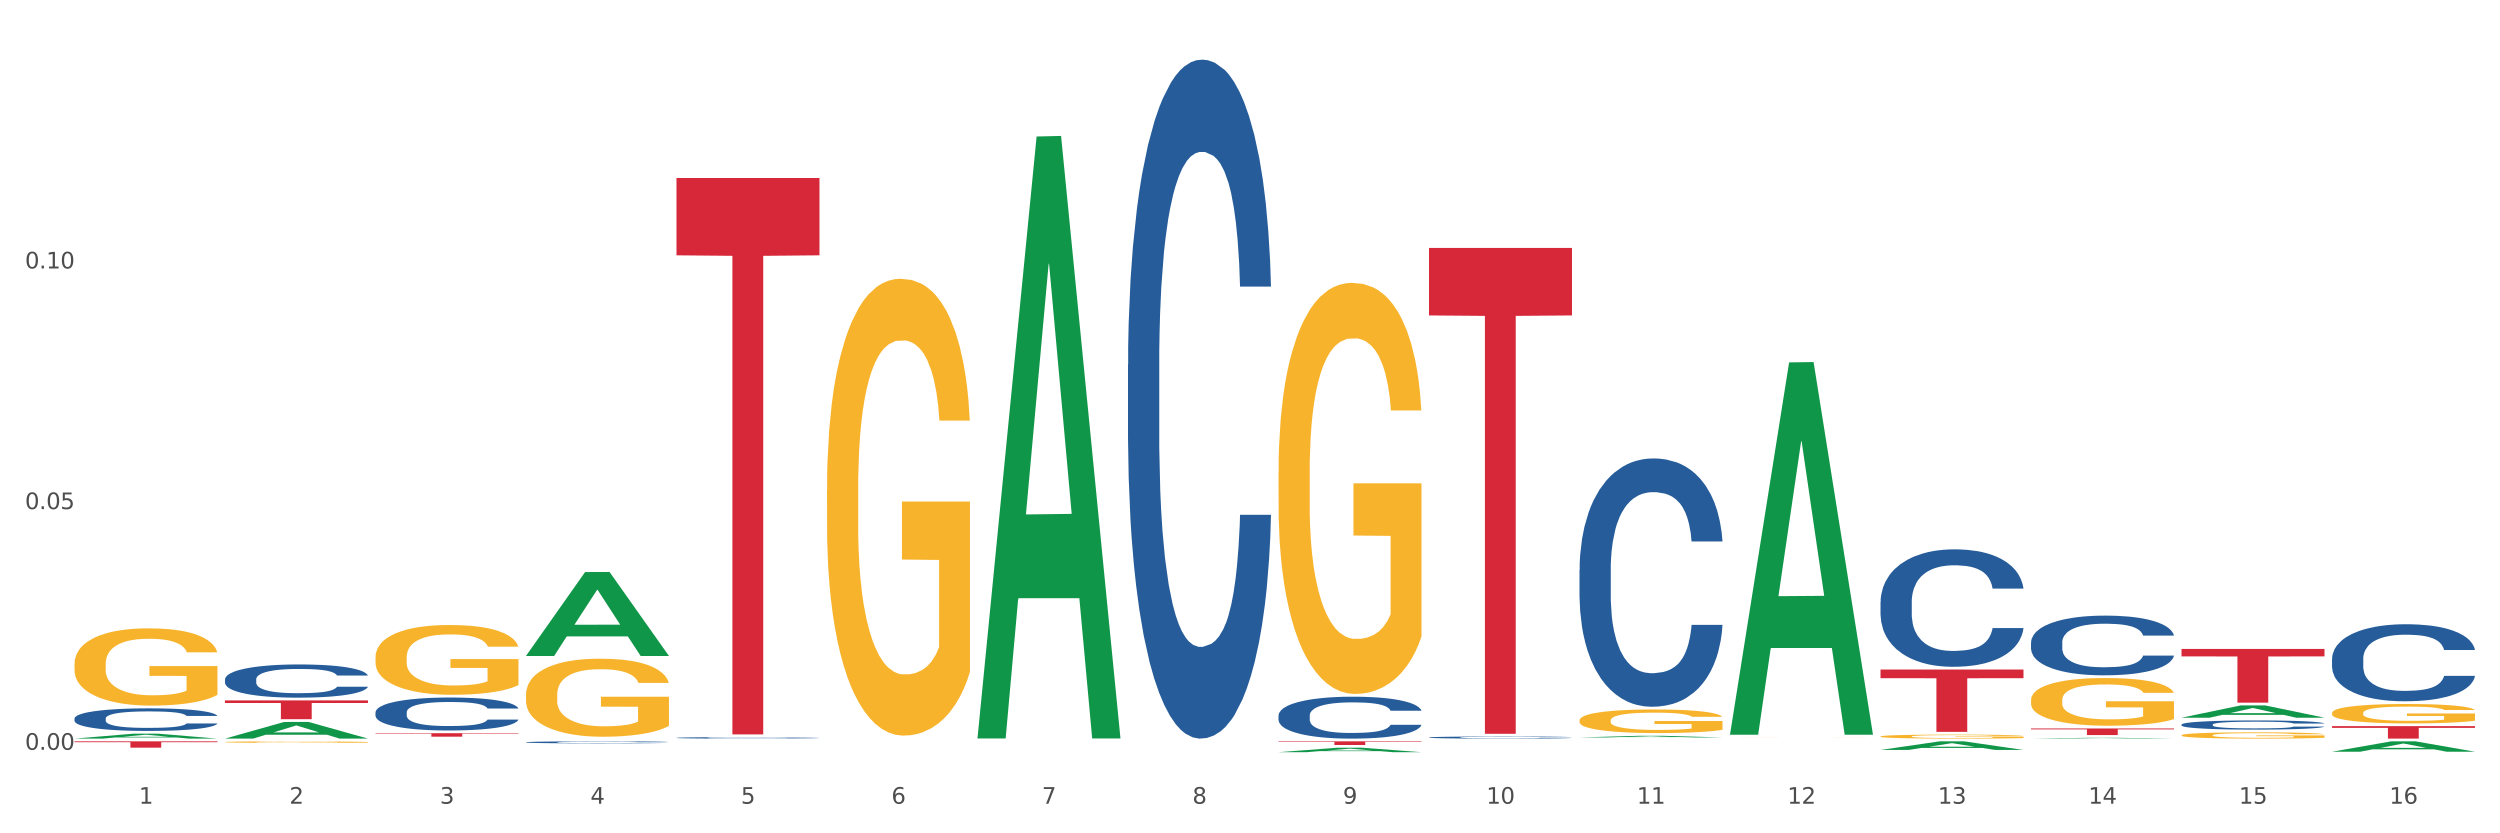
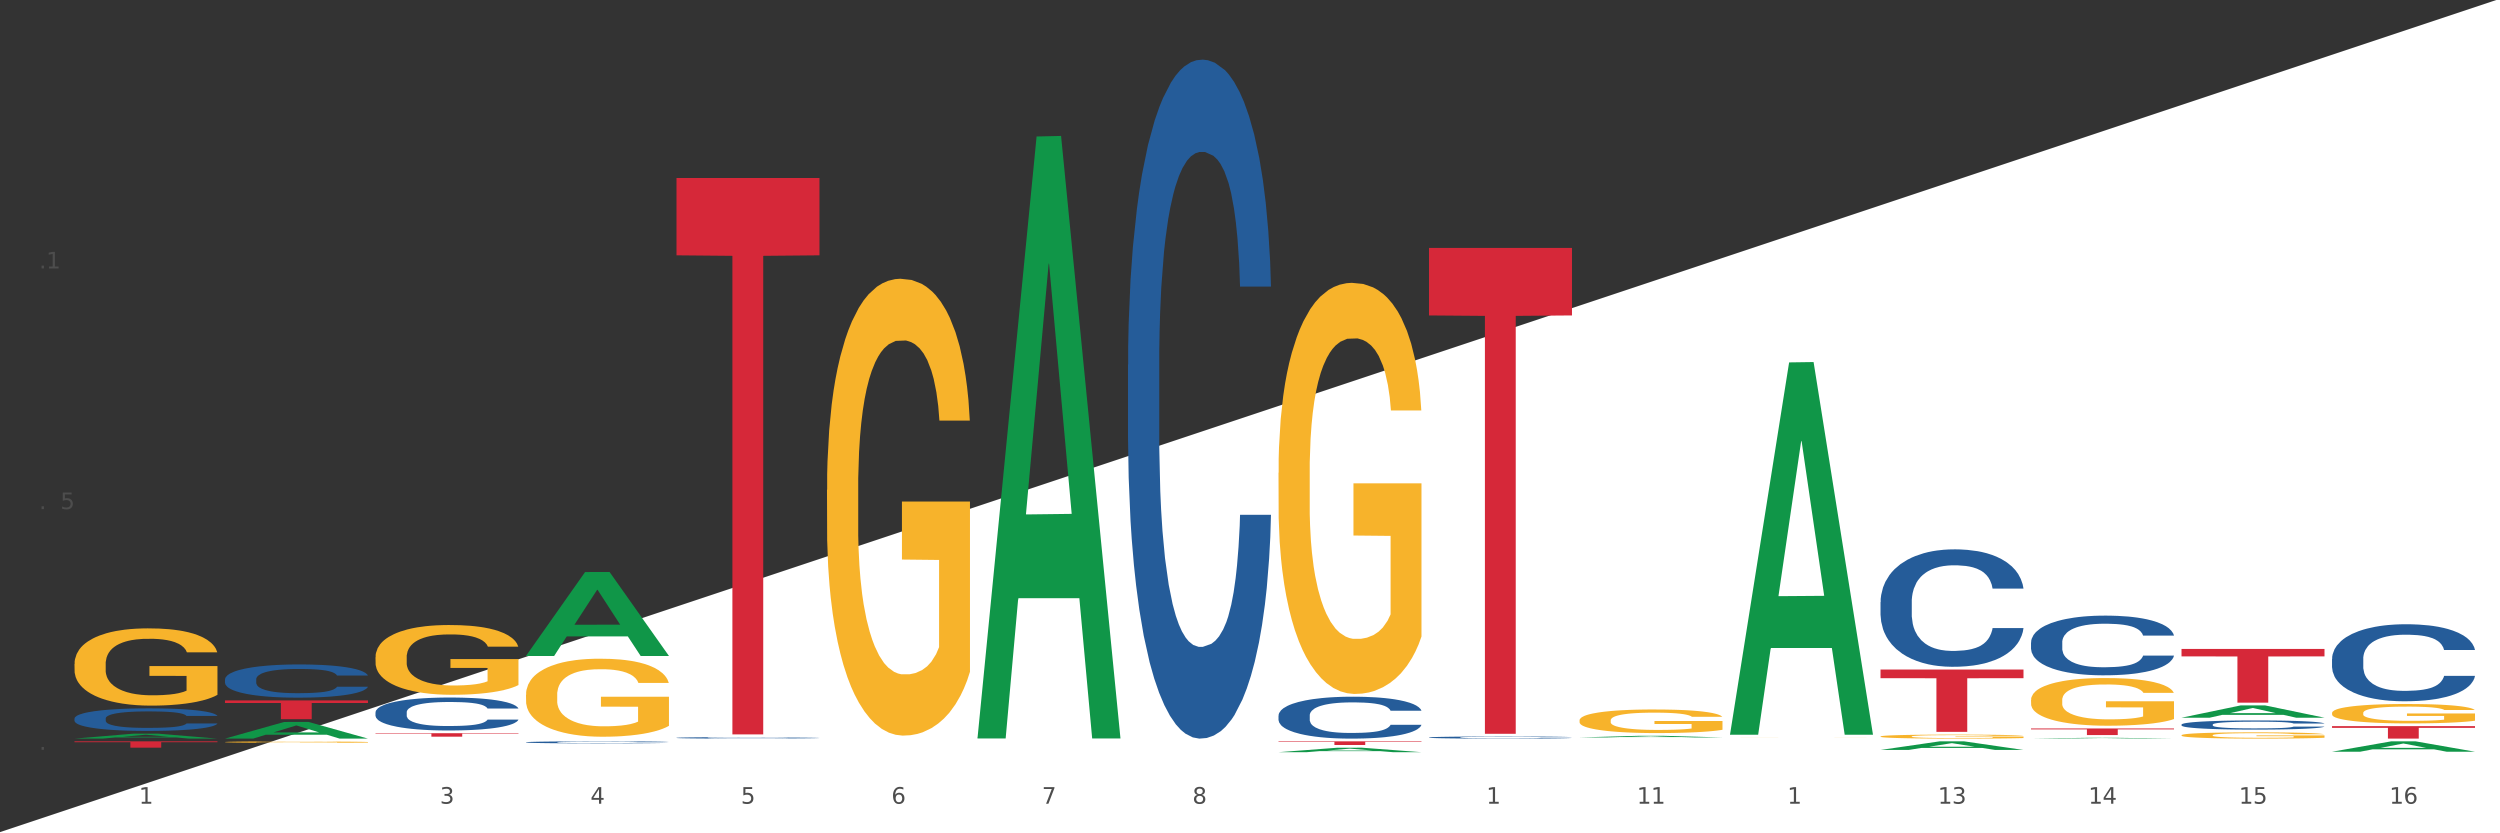
<svg xmlns="http://www.w3.org/2000/svg" xmlns:xlink="http://www.w3.org/1999/xlink" width="1080pt" height="360pt" viewBox="0 0 1080 360" version="1.1">
  <rect x="0" y="0" width="1080" height="360" fill="#333333" stroke="none" />
  <defs>
    <style type="text/css">*{stroke-linejoin: round; stroke-linecap: butt}</style>
  </defs>
  <g id="figure_1">
    <g id="patch_1">
-       <path d="M 0 360  L 1080 360  L 1080 0  L 0 0  z " style="fill: #ffffff; stroke: #ffffff; stroke-linejoin: miter" />
+       <path d="M 0 360  L 1080 360  L 1080 0  z " style="fill: #ffffff; stroke: #ffffff; stroke-linejoin: miter" />
    </g>
    <g id="axes_1">
      <g id="matplotlib.axis_1">
        <g id="xtick_1">
          <g id="text_1">
            <g style="fill: #4d4d4d" transform="translate(60.004 347.204) scale(0.096 -0.096)">
              <defs>
                <path id="DejaVuSans-31" d="M 794 531  L 1825 531  L 1825 4091  L 703 3866  L 703 4441  L 1819 4666  L 2450 4666  L 2450 531  L 3481 531  L 3481 0  L 794 0  L 794 531  z " transform="scale(0.016)" />
              </defs>
              <use xlink:href="#DejaVuSans-31" />
            </g>
          </g>
        </g>
        <g id="xtick_2">
          <g id="text_2">
            <g style="fill: #4d4d4d" transform="translate(125.021 347.204) scale(0.096 -0.096)">
              <defs>
-                 <path id="DejaVuSans-32" d="M 1228 531  L 3431 531  L 3431 0  L 469 0  L 469 531  Q 828 903 1448 1529  Q 2069 2156 2228 2338  Q 2531 2678 2651 2914  Q 2772 3150 2772 3378  Q 2772 3750 2511 3984  Q 2250 4219 1831 4219  Q 1534 4219 1204 4116  Q 875 4013 500 3803  L 500 4441  Q 881 4594 1212 4672  Q 1544 4750 1819 4750  Q 2544 4750 2975 4387  Q 3406 4025 3406 3419  Q 3406 3131 3298 2873  Q 3191 2616 2906 2266  Q 2828 2175 2409 1742  Q 1991 1309 1228 531  z " transform="scale(0.016)" />
-               </defs>
+                 </defs>
              <use xlink:href="#DejaVuSans-32" />
            </g>
          </g>
        </g>
        <g id="xtick_3">
          <g id="text_3">
            <g style="fill: #4d4d4d" transform="translate(190.039 347.204) scale(0.096 -0.096)">
              <defs>
                <path id="DejaVuSans-33" d="M 2597 2516  Q 3050 2419 3304 2112  Q 3559 1806 3559 1356  Q 3559 666 3084 287  Q 2609 -91 1734 -91  Q 1441 -91 1130 -33  Q 819 25 488 141  L 488 750  Q 750 597 1062 519  Q 1375 441 1716 441  Q 2309 441 2620 675  Q 2931 909 2931 1356  Q 2931 1769 2642 2001  Q 2353 2234 1838 2234  L 1294 2234  L 1294 2753  L 1863 2753  Q 2328 2753 2575 2939  Q 2822 3125 2822 3475  Q 2822 3834 2567 4026  Q 2313 4219 1838 4219  Q 1578 4219 1281 4162  Q 984 4106 628 3988  L 628 4550  Q 988 4650 1302 4700  Q 1616 4750 1894 4750  Q 2613 4750 3031 4423  Q 3450 4097 3450 3541  Q 3450 3153 3228 2886  Q 3006 2619 2597 2516  z " transform="scale(0.016)" />
              </defs>
              <use xlink:href="#DejaVuSans-33" />
            </g>
          </g>
        </g>
        <g id="xtick_4">
          <g id="text_4">
            <g style="fill: #4d4d4d" transform="translate(255.056 347.204) scale(0.096 -0.096)">
              <defs>
                <path id="DejaVuSans-34" d="M 2419 4116  L 825 1625  L 2419 1625  L 2419 4116  z M 2253 4666  L 3047 4666  L 3047 1625  L 3713 1625  L 3713 1100  L 3047 1100  L 3047 0  L 2419 0  L 2419 1100  L 313 1100  L 313 1709  L 2253 4666  z " transform="scale(0.016)" />
              </defs>
              <use xlink:href="#DejaVuSans-34" />
            </g>
          </g>
        </g>
        <g id="xtick_5">
          <g id="text_5">
            <g style="fill: #4d4d4d" transform="translate(320.073 347.204) scale(0.096 -0.096)">
              <defs>
                <path id="DejaVuSans-35" d="M 691 4666  L 3169 4666  L 3169 4134  L 1269 4134  L 1269 2991  Q 1406 3038 1543 3061  Q 1681 3084 1819 3084  Q 2600 3084 3056 2656  Q 3513 2228 3513 1497  Q 3513 744 3044 326  Q 2575 -91 1722 -91  Q 1428 -91 1123 -41  Q 819 9 494 109  L 494 744  Q 775 591 1075 516  Q 1375 441 1709 441  Q 2250 441 2565 725  Q 2881 1009 2881 1497  Q 2881 1984 2565 2268  Q 2250 2553 1709 2553  Q 1456 2553 1204 2497  Q 953 2441 691 2322  L 691 4666  z " transform="scale(0.016)" />
              </defs>
              <use xlink:href="#DejaVuSans-35" />
            </g>
          </g>
        </g>
        <g id="xtick_6">
          <g id="text_6">
            <g style="fill: #4d4d4d" transform="translate(385.09 347.204) scale(0.096 -0.096)">
              <defs>
                <path id="DejaVuSans-36" d="M 2113 2584  Q 1688 2584 1439 2293  Q 1191 2003 1191 1497  Q 1191 994 1439 701  Q 1688 409 2113 409  Q 2538 409 2786 701  Q 3034 994 3034 1497  Q 3034 2003 2786 2293  Q 2538 2584 2113 2584  z M 3366 4563  L 3366 3988  Q 3128 4100 2886 4159  Q 2644 4219 2406 4219  Q 1781 4219 1451 3797  Q 1122 3375 1075 2522  Q 1259 2794 1537 2939  Q 1816 3084 2150 3084  Q 2853 3084 3261 2657  Q 3669 2231 3669 1497  Q 3669 778 3244 343  Q 2819 -91 2113 -91  Q 1303 -91 875 529  Q 447 1150 447 2328  Q 447 3434 972 4092  Q 1497 4750 2381 4750  Q 2619 4750 2861 4703  Q 3103 4656 3366 4563  z " transform="scale(0.016)" />
              </defs>
              <use xlink:href="#DejaVuSans-36" />
            </g>
          </g>
        </g>
        <g id="xtick_7">
          <g id="text_7">
            <g style="fill: #4d4d4d" transform="translate(450.108 347.204) scale(0.096 -0.096)">
              <defs>
                <path id="DejaVuSans-37" d="M 525 4666  L 3525 4666  L 3525 4397  L 1831 0  L 1172 0  L 2766 4134  L 525 4134  L 525 4666  z " transform="scale(0.016)" />
              </defs>
              <use xlink:href="#DejaVuSans-37" />
            </g>
          </g>
        </g>
        <g id="xtick_8">
          <g id="text_8">
            <g style="fill: #4d4d4d" transform="translate(515.125 347.204) scale(0.096 -0.096)">
              <defs>
                <path id="DejaVuSans-38" d="M 2034 2216  Q 1584 2216 1326 1975  Q 1069 1734 1069 1313  Q 1069 891 1326 650  Q 1584 409 2034 409  Q 2484 409 2743 651  Q 3003 894 3003 1313  Q 3003 1734 2745 1975  Q 2488 2216 2034 2216  z M 1403 2484  Q 997 2584 770 2862  Q 544 3141 544 3541  Q 544 4100 942 4425  Q 1341 4750 2034 4750  Q 2731 4750 3128 4425  Q 3525 4100 3525 3541  Q 3525 3141 3298 2862  Q 3072 2584 2669 2484  Q 3125 2378 3379 2068  Q 3634 1759 3634 1313  Q 3634 634 3220 271  Q 2806 -91 2034 -91  Q 1263 -91 848 271  Q 434 634 434 1313  Q 434 1759 690 2068  Q 947 2378 1403 2484  z M 1172 3481  Q 1172 3119 1398 2916  Q 1625 2713 2034 2713  Q 2441 2713 2670 2916  Q 2900 3119 2900 3481  Q 2900 3844 2670 4047  Q 2441 4250 2034 4250  Q 1625 4250 1398 4047  Q 1172 3844 1172 3481  z " transform="scale(0.016)" />
              </defs>
              <use xlink:href="#DejaVuSans-38" />
            </g>
          </g>
        </g>
        <g id="xtick_9">
          <g id="text_9">
            <g style="fill: #4d4d4d" transform="translate(580.142 347.204) scale(0.096 -0.096)">
              <defs>
-                 <path id="DejaVuSans-39" d="M 703 97  L 703 672  Q 941 559 1184 500  Q 1428 441 1663 441  Q 2288 441 2617 861  Q 2947 1281 2994 2138  Q 2813 1869 2534 1725  Q 2256 1581 1919 1581  Q 1219 1581 811 2004  Q 403 2428 403 3163  Q 403 3881 828 4315  Q 1253 4750 1959 4750  Q 2769 4750 3195 4129  Q 3622 3509 3622 2328  Q 3622 1225 3098 567  Q 2575 -91 1691 -91  Q 1453 -91 1209 -44  Q 966 3 703 97  z M 1959 2075  Q 2384 2075 2632 2365  Q 2881 2656 2881 3163  Q 2881 3666 2632 3958  Q 2384 4250 1959 4250  Q 1534 4250 1286 3958  Q 1038 3666 1038 3163  Q 1038 2656 1286 2365  Q 1534 2075 1959 2075  z " transform="scale(0.016)" />
-               </defs>
+                 </defs>
              <use xlink:href="#DejaVuSans-39" />
            </g>
          </g>
        </g>
        <g id="xtick_10">
          <g id="text_10">
            <g style="fill: #4d4d4d" transform="translate(642.105 347.204) scale(0.096 -0.096)">
              <defs>
-                 <path id="DejaVuSans-30" d="M 2034 4250  Q 1547 4250 1301 3770  Q 1056 3291 1056 2328  Q 1056 1369 1301 889  Q 1547 409 2034 409  Q 2525 409 2770 889  Q 3016 1369 3016 2328  Q 3016 3291 2770 3770  Q 2525 4250 2034 4250  z M 2034 4750  Q 2819 4750 3233 4129  Q 3647 3509 3647 2328  Q 3647 1150 3233 529  Q 2819 -91 2034 -91  Q 1250 -91 836 529  Q 422 1150 422 2328  Q 422 3509 836 4129  Q 1250 4750 2034 4750  z " transform="scale(0.016)" />
-               </defs>
+                 </defs>
              <use xlink:href="#DejaVuSans-31" />
              <use xlink:href="#DejaVuSans-30" transform="translate(63.623 0)" />
            </g>
          </g>
        </g>
        <g id="xtick_11">
          <g id="text_11">
            <g style="fill: #4d4d4d" transform="translate(707.123 347.204) scale(0.096 -0.096)">
              <use xlink:href="#DejaVuSans-31" />
              <use xlink:href="#DejaVuSans-31" transform="translate(63.623 0)" />
            </g>
          </g>
        </g>
        <g id="xtick_12">
          <g id="text_12">
            <g style="fill: #4d4d4d" transform="translate(772.14 347.204) scale(0.096 -0.096)">
              <use xlink:href="#DejaVuSans-31" />
              <use xlink:href="#DejaVuSans-32" transform="translate(63.623 0)" />
            </g>
          </g>
        </g>
        <g id="xtick_13">
          <g id="text_13">
            <g style="fill: #4d4d4d" transform="translate(837.157 347.204) scale(0.096 -0.096)">
              <use xlink:href="#DejaVuSans-31" />
              <use xlink:href="#DejaVuSans-33" transform="translate(63.623 0)" />
            </g>
          </g>
        </g>
        <g id="xtick_14">
          <g id="text_14">
            <g style="fill: #4d4d4d" transform="translate(902.174 347.204) scale(0.096 -0.096)">
              <use xlink:href="#DejaVuSans-31" />
              <use xlink:href="#DejaVuSans-34" transform="translate(63.623 0)" />
            </g>
          </g>
        </g>
        <g id="xtick_15">
          <g id="text_15">
            <g style="fill: #4d4d4d" transform="translate(967.192 347.204) scale(0.096 -0.096)">
              <use xlink:href="#DejaVuSans-31" />
              <use xlink:href="#DejaVuSans-35" transform="translate(63.623 0)" />
            </g>
          </g>
        </g>
        <g id="xtick_16">
          <g id="text_16">
            <g style="fill: #4d4d4d" transform="translate(1032.209 347.204) scale(0.096 -0.096)">
              <use xlink:href="#DejaVuSans-31" />
              <use xlink:href="#DejaVuSans-36" transform="translate(63.623 0)" />
            </g>
          </g>
        </g>
        <g id="xtick_17" />
        <g id="xtick_18" />
        <g id="xtick_19" />
        <g id="xtick_20" />
        <g id="xtick_21" />
        <g id="xtick_22" />
        <g id="xtick_23" />
        <g id="xtick_24" />
        <g id="xtick_25" />
        <g id="xtick_26" />
        <g id="xtick_27" />
        <g id="xtick_28" />
        <g id="xtick_29" />
        <g id="xtick_30" />
        <g id="xtick_31" />
      </g>
      <g id="matplotlib.axis_2">
        <g id="ytick_1">
          <g id="text_17">
            <g style="fill: #4d4d4d" transform="translate(10.8 323.908) scale(0.096 -0.096)">
              <defs>
                <path id="DejaVuSans-2e" d="M 684 794  L 1344 794  L 1344 0  L 684 0  L 684 794  z " transform="scale(0.016)" />
              </defs>
              <use xlink:href="#DejaVuSans-30" />
              <use xlink:href="#DejaVuSans-2e" transform="translate(63.623 0)" />
              <use xlink:href="#DejaVuSans-30" transform="translate(95.41 0)" />
              <use xlink:href="#DejaVuSans-30" transform="translate(159.033 0)" />
            </g>
          </g>
        </g>
        <g id="ytick_2">
          <g id="text_18">
            <g style="fill: #4d4d4d" transform="translate(10.8 219.939) scale(0.096 -0.096)">
              <use xlink:href="#DejaVuSans-30" />
              <use xlink:href="#DejaVuSans-2e" transform="translate(63.623 0)" />
              <use xlink:href="#DejaVuSans-30" transform="translate(95.41 0)" />
              <use xlink:href="#DejaVuSans-35" transform="translate(159.033 0)" />
            </g>
          </g>
        </g>
        <g id="ytick_3">
          <g id="text_19">
            <g style="fill: #4d4d4d" transform="translate(10.8 115.969) scale(0.096 -0.096)">
              <use xlink:href="#DejaVuSans-30" />
              <use xlink:href="#DejaVuSans-2e" transform="translate(63.623 0)" />
              <use xlink:href="#DejaVuSans-31" transform="translate(95.41 0)" />
              <use xlink:href="#DejaVuSans-30" transform="translate(159.033 0)" />
            </g>
          </g>
        </g>
        <g id="ytick_4" />
        <g id="ytick_5" />
        <g id="ytick_6" />
      </g>
      <g id="PolyCollection_1">
        <path d="M 32.175 319.079  L 32.239 319.077  L 57.709 316.941  L 68.28 316.939  L 93.941 319.083  L 81.715 319.083  L 76.176 318.584  L 49.877 318.584  L 49.686 318.592  L 44.337 319.083  L 32.175 319.083  L 32.175 319.079  L 53.188 318.286  L 72.864 318.284  L 63.122 317.396  L 62.995 317.392  L 62.867 317.398  L 53.125 318.284  L 53.188 318.286  L 32.175 319.079  z " clip-path="url(#pcf48f29542)" style="fill: #109648" />
        <path d="M 97.192 319.069  L 97.256 319.063  L 122.727 311.891  L 133.297 311.884  L 158.959 319.083  L 146.733 319.083  L 141.193 317.407  L 114.894 317.407  L 114.703 317.434  L 109.354 319.083  L 97.192 319.083  L 97.192 319.069  L 118.206 316.406  L 137.882 316.399  L 128.139 313.419  L 128.012 313.405  L 127.884 313.425  L 118.142 316.399  L 118.206 316.406  L 97.192 319.069  z " clip-path="url(#pcf48f29542)" style="fill: #109648" />
        <path d="M 227.227 283.312  L 227.29 283.278  L 252.761 247.125  L 263.331 247.091  L 288.993 283.38  L 276.767 283.38  L 271.227 274.93  L 244.929 274.93  L 244.738 275.066  L 239.389 283.38  L 227.227 283.38  L 227.227 283.312  L 248.24 269.887  L 267.916 269.853  L 258.174 254.826  L 258.046 254.758  L 257.919 254.86  L 248.176 269.853  L 248.24 269.887  L 227.227 283.312  z " clip-path="url(#pcf48f29542)" style="fill: #109648" />
        <path d="M 422.278 318.537  L 422.342 318.292  L 447.813 58.967  L 458.383 58.723  L 484.045 319.026  L 471.819 319.026  L 466.279 258.41  L 439.981 258.41  L 439.79 259.388  L 434.441 319.026  L 422.278 319.026  L 422.278 318.537  L 443.292 222.237  L 462.968 221.992  L 453.225 114.205  L 453.098 113.716  L 452.971 114.449  L 443.228 221.992  L 443.292 222.237  L 422.278 318.537  z " clip-path="url(#pcf48f29542)" style="fill: #109648" />
        <path d="M 942.416 310.042  L 942.48 310.037  L 967.951 304.741  L 978.521 304.736  L 1004.183 310.052  L 991.957 310.052  L 986.417 308.814  L 960.118 308.814  L 959.927 308.834  L 954.579 310.052  L 942.416 310.052  L 942.416 310.042  L 963.43 308.076  L 983.106 308.071  L 973.363 305.869  L 973.236 305.859  L 973.109 305.874  L 963.366 308.071  L 963.43 308.076  L 942.416 310.042  z " clip-path="url(#pcf48f29542)" style="fill: #109648" />
        <path d="M 162.209 316.745  L 223.976 316.745  L 223.976 316.954  L 199.679 316.955  L 199.679 318.244  L 186.36 318.244  L 186.36 316.955  L 162.209 316.954  L 162.209 316.747  L 162.209 316.745  z " clip-path="url(#pcf48f29542)" style="fill: #d62839" />
        <path d="M 97.192 302.567  L 158.959 302.567  L 158.959 303.698  L 134.662 303.706  L 134.662 310.706  L 121.343 310.706  L 121.343 303.706  L 97.192 303.698  L 97.192 302.575  L 97.192 302.567  z " clip-path="url(#pcf48f29542)" style="fill: #d62839" />
        <path d="M 32.175 320.261  L 93.941 320.261  L 93.941 320.64  L 69.645 320.643  L 69.645 322.991  L 56.325 322.991  L 56.325 320.643  L 32.175 320.64  L 32.175 320.263  L 32.175 320.261  z " clip-path="url(#pcf48f29542)" style="fill: #d62839" />
        <path d="M 292.244 76.891  L 354.01 76.891  L 354.01 110.296  L 329.714 110.522  L 329.714 317.274  L 316.394 317.274  L 316.394 110.522  L 292.244 110.296  L 292.244 77.117  L 292.244 76.891  z " clip-path="url(#pcf48f29542)" style="fill: #d62839" />
        <path d="M 877.399 314.692  L 939.166 314.692  L 939.166 315.088  L 914.869 315.09  L 914.869 317.539  L 901.549 317.539  L 901.549 315.09  L 877.399 315.088  L 877.399 314.695  L 877.399 314.692  z " clip-path="url(#pcf48f29542)" style="fill: #d62839" />
        <path d="M 1007.434 313.697  L 1069.2 313.697  L 1069.2 314.445  L 1044.903 314.45  L 1044.903 319.083  L 1031.584 319.083  L 1031.584 314.45  L 1007.434 314.445  L 1007.434 313.702  L 1007.434 313.697  z " clip-path="url(#pcf48f29542)" style="fill: #d62839" />
        <path d="M 942.416 280.34  L 1004.183 280.34  L 1004.183 283.566  L 979.886 283.588  L 979.886 303.558  L 966.567 303.558  L 966.567 283.588  L 942.416 283.566  L 942.416 280.362  L 942.416 280.34  z " clip-path="url(#pcf48f29542)" style="fill: #d62839" />
        <path d="M 812.382 289.233  L 874.148 289.233  L 874.148 292.976  L 849.852 293.002  L 849.852 316.172  L 836.532 316.172  L 836.532 293.002  L 812.382 292.976  L 812.382 289.258  L 812.382 289.233  z " clip-path="url(#pcf48f29542)" style="fill: #d62839" />
        <path d="M 617.33 107.101  L 679.097 107.101  L 679.097 136.268  L 654.8 136.465  L 654.8 316.988  L 641.481 316.988  L 641.481 136.465  L 617.33 136.268  L 617.33 107.298  L 617.33 107.101  z " clip-path="url(#pcf48f29542)" style="fill: #d62839" />
        <path d="M 552.313 320.261  L 614.079 320.261  L 614.079 320.479  L 589.783 320.48  L 589.783 321.828  L 576.463 321.828  L 576.463 320.48  L 552.313 320.479  L 552.313 320.262  L 552.313 320.261  z " clip-path="url(#pcf48f29542)" style="fill: #d62839" />
        <path d="M 942.416 313.011  L 942.489 313.007  L 942.489 312.906  L 942.708 312.768  L 943.512 312.515  L 944.534 312.323  L 946.286 312.099  L 947.235 312.005  L 948.476 311.9  L 951.032 311.73  L 953.952 311.585  L 955.996 311.505  L 957.529 311.455  L 960.961 311.364  L 962.932 311.324  L 964.976 311.292  L 966.729 311.27  L 969.649 311.245  L 971.985 311.234  L 974.687 311.23  L 976.95 311.234  L 979.943 311.248  L 984.324 311.292  L 986.003 311.317  L 988.267 311.361  L 990.603 311.419  L 992.501 311.476  L 994.691 311.56  L 996.955 311.668  L 999.145 311.806  L 1000.678 311.932  L 1001.919 312.066  L 1003.015 312.229  L 1003.818 312.406  L 1004.183 312.555  L 990.822 312.555  L 990.457 312.421  L 989.727 312.276  L 988.997 312.178  L 988.194 312.099  L 986.952 312.008  L 985.857 311.95  L 984.032 311.882  L 982.353 311.838  L 980.966 311.813  L 979.286 311.791  L 975.709 311.77  L 973.154 311.77  L 971.547 311.777  L 969.576 311.795  L 967.897 311.82  L 965.926 311.864  L 964.392 311.911  L 962.859 311.972  L 961.983 312.016  L 960.669 312.095  L 959.793 312.16  L 958.625 312.273  L 957.967 312.352  L 956.799 312.558  L 956.288 312.71  L 956.069 312.815  L 955.923 312.931  L 955.923 313.496  L 956.361 313.749  L 956.726 313.858  L 957.31 313.981  L 958.406 314.14  L 960.012 314.295  L 961.691 314.408  L 963.078 314.476  L 964.392 314.527  L 965.707 314.567  L 967.313 314.603  L 968.627 314.625  L 970.598 314.646  L 972.935 314.657  L 974.76 314.657  L 978.483 314.639  L 980.163 314.621  L 981.769 314.596  L 983.521 314.556  L 984.908 314.513  L 985.711 314.48  L 987.025 314.411  L 988.048 314.339  L 988.924 314.256  L 989.508 314.183  L 990.165 314.075  L 990.676 313.952  L 990.822 313.886  L 1004.183 313.886  L 1003.891 314.017  L 1003.38 314.143  L 1002.358 314.313  L 1001.554 314.411  L 1000.313 314.531  L 998.999 314.632  L 997.174 314.744  L 995.495 314.827  L 993.742 314.9  L 991.844 314.965  L 988.413 315.055  L 987.171 315.081  L 984.543 315.124  L 982.499 315.149  L 979.505 315.175  L 976.439 315.189  L 973.227 315.193  L 970.379 315.186  L 967.24 315.164  L 965.268 315.142  L 963.078 315.11  L 960.523 315.059  L 958.114 314.997  L 955.85 314.925  L 953.733 314.842  L 951.762 314.748  L 949.206 314.592  L 947.308 314.44  L 945.921 314.299  L 944.972 314.18  L 944.023 314.028  L 943.512 313.923  L 942.708 313.669  L 942.416 313.434  L 942.416 313.011  z " clip-path="url(#pcf48f29542)" style="fill: #255c99" />
        <path d="M 32.175 286.877  L 32.248 286.846  L 32.248 285.749  L 32.394 284.804  L 33.123 282.518  L 34.217 280.628  L 35.019 279.622  L 35.821 278.799  L 36.769 277.976  L 37.936 277.122  L 40.051 275.872  L 41.363 275.232  L 42.968 274.561  L 45.885 273.586  L 47.999 273.037  L 50.187 272.58  L 53.76 272.031  L 56.094 271.787  L 58.573 271.605  L 61.563 271.483  L 63.824 271.452  L 68.783 271.544  L 73.012 271.818  L 75.054 272.031  L 77.679 272.397  L 79.065 272.641  L 81.326 273.129  L 83.659 273.769  L 85.263 274.318  L 87.67 275.354  L 89.493 276.39  L 91.17 277.671  L 92.045 278.555  L 92.702 279.378  L 93.285 280.323  L 93.868 281.816  L 80.742 281.816  L 80.232 280.75  L 79.43 279.744  L 78.263 278.768  L 77.242 278.158  L 75.492 277.396  L 73.887 276.909  L 72.21 276.543  L 70.168 276.238  L 68.564 276.086  L 66.303 275.964  L 61.855 275.994  L 58.865 276.238  L 56.823 276.543  L 55.511 276.817  L 54.344 277.122  L 53.031 277.549  L 51.5 278.189  L 50.406 278.768  L 49.312 279.5  L 48.437 280.231  L 47.635 281.085  L 46.979 281.999  L 46.468 282.944  L 46.031 284.103  L 45.666 286.023  L 45.666 290.199  L 45.812 291.144  L 46.176 292.394  L 46.614 293.339  L 47.343 294.467  L 47.999 295.229  L 49.239 296.326  L 50.625 297.241  L 51.719 297.82  L 52.812 298.308  L 54.708 298.978  L 56.823 299.527  L 58.646 299.862  L 61.126 300.167  L 62.803 300.289  L 64.261 300.35  L 67.835 300.35  L 70.387 300.259  L 73.231 300.045  L 75.419 299.771  L 77.242 299.436  L 79.284 298.887  L 80.596 298.369  L 80.596 291.998  L 64.553 291.967  L 64.553 287.73  L 93.941 287.73  L 93.941 300.167  L 92.702 300.807  L 91.316 301.387  L 89.858 301.905  L 87.67 302.545  L 85.045 303.155  L 82.711 303.581  L 80.232 303.947  L 77.315 304.282  L 73.523 304.587  L 71.189 304.709  L 68.272 304.801  L 64.845 304.831  L 61.855 304.77  L 58.938 304.618  L 55.875 304.343  L 52.885 303.947  L 50.625 303.551  L 48.364 303.063  L 45.958 302.423  L 44.062 301.813  L 42.603 301.265  L 40.999 300.564  L 39.249 299.649  L 37.936 298.826  L 36.769 297.972  L 35.529 296.875  L 34.654 295.93  L 33.779 294.741  L 33.269 293.857  L 32.685 292.486  L 32.248 290.565  L 32.175 286.877  z " clip-path="url(#pcf48f29542)" style="fill: #f7b32b" />
        <path d="M 97.192 320.566  L 97.265 320.565  L 97.265 320.544  L 97.411 320.525  L 98.14 320.48  L 99.234 320.442  L 100.036 320.422  L 100.838 320.406  L 101.786 320.39  L 102.953 320.373  L 105.068 320.348  L 106.381 320.336  L 107.985 320.322  L 110.902 320.303  L 113.017 320.292  L 115.204 320.283  L 118.778 320.272  L 121.111 320.267  L 123.591 320.264  L 126.58 320.261  L 128.841 320.261  L 133.8 320.263  L 138.03 320.268  L 140.071 320.272  L 142.697 320.28  L 144.082 320.284  L 146.343 320.294  L 148.676 320.307  L 150.281 320.318  L 152.687 320.338  L 154.51 320.359  L 156.188 320.384  L 157.063 320.401  L 157.719 320.418  L 158.302 320.436  L 158.886 320.466  L 145.759 320.466  L 145.249 320.445  L 144.447 320.425  L 143.28 320.406  L 142.259 320.393  L 140.509 320.378  L 138.905 320.369  L 137.227 320.362  L 135.185 320.355  L 133.581 320.352  L 131.321 320.35  L 126.872 320.351  L 123.882 320.355  L 121.84 320.362  L 120.528 320.367  L 119.361 320.373  L 118.048 320.381  L 116.517 320.394  L 115.423 320.406  L 114.329 320.42  L 113.454 320.434  L 112.652 320.451  L 111.996 320.469  L 111.485 320.488  L 111.048 320.511  L 110.683 320.549  L 110.683 320.632  L 110.829 320.65  L 111.194 320.675  L 111.631 320.694  L 112.36 320.716  L 113.017 320.731  L 114.256 320.753  L 115.642 320.771  L 116.736 320.782  L 117.83 320.792  L 119.726 320.805  L 121.84 320.816  L 123.664 320.823  L 126.143 320.829  L 127.82 320.831  L 129.279 320.832  L 132.852 320.832  L 135.404 320.831  L 138.248 320.826  L 140.436 320.821  L 142.259 320.814  L 144.301 320.803  L 145.614 320.793  L 145.614 320.667  L 129.57 320.667  L 129.57 320.583  L 158.959 320.583  L 158.959 320.829  L 157.719 320.841  L 156.333 320.853  L 154.875 320.863  L 152.687 320.876  L 150.062 320.888  L 147.728 320.896  L 145.249 320.903  L 142.332 320.91  L 138.54 320.916  L 136.206 320.919  L 133.289 320.92  L 129.862 320.921  L 126.872 320.92  L 123.955 320.917  L 120.892 320.911  L 117.903 320.903  L 115.642 320.896  L 113.381 320.886  L 110.975 320.873  L 109.079 320.861  L 107.62 320.85  L 106.016 320.837  L 104.266 320.818  L 102.953 320.802  L 101.786 320.785  L 100.547 320.764  L 99.672 320.745  L 98.797 320.721  L 98.286 320.704  L 97.703 320.677  L 97.265 320.639  L 97.192 320.566  z " clip-path="url(#pcf48f29542)" style="fill: #f7b32b" />
        <path d="M 162.209 283.938  L 162.282 283.91  L 162.282 282.919  L 162.428 282.065  L 163.157 280.001  L 164.251 278.294  L 165.054 277.385  L 165.856 276.642  L 166.804 275.898  L 167.97 275.127  L 170.085 273.999  L 171.398 273.421  L 173.002 272.815  L 175.919 271.934  L 178.034 271.438  L 180.222 271.025  L 183.795 270.53  L 186.128 270.309  L 188.608 270.144  L 191.598 270.034  L 193.858 270.007  L 198.817 270.089  L 203.047 270.337  L 205.089 270.53  L 207.714 270.86  L 209.099 271.08  L 211.36 271.521  L 213.694 272.099  L 215.298 272.595  L 217.704 273.531  L 219.528 274.467  L 221.205 275.623  L 222.08 276.421  L 222.736 277.165  L 223.32 278.018  L 223.903 279.367  L 210.777 279.367  L 210.266 278.404  L 209.464 277.495  L 208.297 276.614  L 207.276 276.064  L 205.526 275.375  L 203.922 274.935  L 202.245 274.604  L 200.203 274.329  L 198.598 274.191  L 196.338 274.081  L 191.889 274.109  L 188.9 274.329  L 186.858 274.604  L 185.545 274.852  L 184.378 275.127  L 183.066 275.513  L 181.534 276.091  L 180.44 276.614  L 179.347 277.275  L 178.471 277.936  L 177.669 278.707  L 177.013 279.533  L 176.503 280.386  L 176.065 281.432  L 175.7 283.167  L 175.7 286.939  L 175.846 287.792  L 176.211 288.921  L 176.648 289.774  L 177.378 290.793  L 178.034 291.481  L 179.274 292.472  L 180.659 293.298  L 181.753 293.821  L 182.847 294.262  L 184.743 294.868  L 186.858 295.363  L 188.681 295.666  L 191.16 295.941  L 192.837 296.051  L 194.296 296.107  L 197.869 296.107  L 200.422 296.024  L 203.266 295.831  L 205.453 295.583  L 207.276 295.281  L 209.318 294.785  L 210.631 294.317  L 210.631 288.563  L 194.588 288.535  L 194.588 284.708  L 223.976 284.708  L 223.976 295.941  L 222.736 296.52  L 221.351 297.043  L 219.892 297.511  L 217.704 298.089  L 215.079 298.639  L 212.746 299.025  L 210.266 299.355  L 207.349 299.658  L 203.557 299.933  L 201.224 300.044  L 198.307 300.126  L 194.879 300.154  L 191.889 300.099  L 188.972 299.961  L 185.91 299.713  L 182.92 299.355  L 180.659 298.997  L 178.399 298.557  L 175.992 297.979  L 174.096 297.428  L 172.638 296.932  L 171.033 296.299  L 169.283 295.473  L 167.97 294.73  L 166.804 293.959  L 165.564 292.968  L 164.689 292.114  L 163.814 291.041  L 163.303 290.242  L 162.72 289.003  L 162.282 287.269  L 162.209 283.938  z " clip-path="url(#pcf48f29542)" style="fill: #f7b32b" />
        <path d="M 227.227 300.138  L 227.3 300.107  L 227.3 298.998  L 227.445 298.044  L 228.175 295.735  L 229.269 293.826  L 230.071 292.81  L 230.873 291.979  L 231.821 291.147  L 232.988 290.285  L 235.102 289.023  L 236.415 288.376  L 238.019 287.699  L 240.936 286.714  L 243.051 286.159  L 245.239 285.698  L 248.812 285.143  L 251.146 284.897  L 253.625 284.712  L 256.615 284.589  L 258.876 284.558  L 263.834 284.651  L 268.064 284.928  L 270.106 285.143  L 272.731 285.513  L 274.117 285.759  L 276.377 286.252  L 278.711 286.898  L 280.315 287.453  L 282.722 288.499  L 284.545 289.546  L 286.222 290.839  L 287.097 291.732  L 287.753 292.563  L 288.337 293.518  L 288.92 295.027  L 275.794 295.027  L 275.283 293.949  L 274.481 292.933  L 273.315 291.948  L 272.294 291.332  L 270.543 290.562  L 268.939 290.07  L 267.262 289.7  L 265.22 289.392  L 263.616 289.238  L 261.355 289.115  L 256.907 289.146  L 253.917 289.392  L 251.875 289.7  L 250.562 289.977  L 249.396 290.285  L 248.083 290.716  L 246.552 291.363  L 245.458 291.948  L 244.364 292.687  L 243.489 293.426  L 242.687 294.288  L 242.03 295.211  L 241.52 296.166  L 241.082 297.336  L 240.718 299.275  L 240.718 303.494  L 240.863 304.448  L 241.228 305.71  L 241.666 306.665  L 242.395 307.804  L 243.051 308.574  L 244.291 309.682  L 245.676 310.606  L 246.77 311.191  L 247.864 311.683  L 249.76 312.361  L 251.875 312.915  L 253.698 313.254  L 256.177 313.561  L 257.855 313.685  L 259.313 313.746  L 262.886 313.746  L 265.439 313.654  L 268.283 313.438  L 270.47 313.161  L 272.294 312.823  L 274.335 312.268  L 275.648 311.745  L 275.648 305.31  L 259.605 305.279  L 259.605 301  L 288.993 301  L 288.993 313.561  L 287.753 314.208  L 286.368 314.793  L 284.909 315.316  L 282.722 315.963  L 280.096 316.579  L 277.763 317.01  L 275.283 317.379  L 272.366 317.718  L 268.574 318.026  L 266.241 318.149  L 263.324 318.241  L 259.897 318.272  L 256.907 318.211  L 253.99 318.057  L 250.927 317.78  L 247.937 317.379  L 245.676 316.979  L 243.416 316.486  L 241.009 315.84  L 239.113 315.224  L 237.655 314.67  L 236.05 313.962  L 234.3 313.038  L 232.988 312.207  L 231.821 311.345  L 230.581 310.236  L 229.706 309.282  L 228.831 308.081  L 228.321 307.188  L 227.737 305.803  L 227.3 303.863  L 227.227 300.138  z " clip-path="url(#pcf48f29542)" style="fill: #f7b32b" />
        <path d="M 357.261 211.62  L 357.334 211.44  L 357.334 204.951  L 357.48 199.363  L 358.209 185.844  L 359.303 174.668  L 360.105 168.72  L 360.907 163.853  L 361.855 158.987  L 363.022 153.94  L 365.137 146.549  L 366.45 142.764  L 368.054 138.799  L 370.971 133.031  L 373.086 129.786  L 375.273 127.082  L 378.847 123.838  L 381.18 122.396  L 383.66 121.314  L 386.649 120.593  L 388.91 120.413  L 393.869 120.954  L 398.098 122.576  L 400.14 123.838  L 402.766 126.001  L 404.151 127.443  L 406.412 130.327  L 408.745 134.112  L 410.35 137.357  L 412.756 143.485  L 414.579 149.614  L 416.256 157.184  L 417.132 162.411  L 417.788 167.278  L 418.371 172.866  L 418.955 181.698  L 405.828 181.698  L 405.318 175.389  L 404.516 169.441  L 403.349 163.673  L 402.328 160.068  L 400.578 155.562  L 398.974 152.678  L 397.296 150.515  L 395.254 148.712  L 393.65 147.811  L 391.39 147.09  L 386.941 147.27  L 383.951 148.712  L 381.909 150.515  L 380.597 152.137  L 379.43 153.94  L 378.117 156.463  L 376.586 160.248  L 375.492 163.673  L 374.398 167.999  L 373.523 172.325  L 372.721 177.372  L 372.065 182.78  L 371.554 188.367  L 371.117 195.217  L 370.752 206.573  L 370.752 231.267  L 370.898 236.855  L 371.263 244.245  L 371.7 249.833  L 372.429 256.502  L 373.086 261.008  L 374.325 267.497  L 375.711 272.905  L 376.805 276.33  L 377.899 279.214  L 379.795 283.179  L 381.909 286.424  L 383.733 288.406  L 386.212 290.209  L 387.889 290.93  L 389.348 291.29  L 392.921 291.29  L 395.473 290.75  L 398.317 289.488  L 400.505 287.866  L 402.328 285.883  L 404.37 282.638  L 405.683 279.574  L 405.683 241.902  L 389.639 241.722  L 389.639 216.667  L 419.028 216.667  L 419.028 290.209  L 417.788 293.994  L 416.402 297.419  L 414.944 300.483  L 412.756 304.268  L 410.131 307.873  L 407.797 310.397  L 405.318 312.56  L 402.401 314.543  L 398.609 316.345  L 396.275 317.066  L 393.358 317.607  L 389.931 317.787  L 386.941 317.427  L 384.024 316.525  L 380.961 314.903  L 377.972 312.56  L 375.711 310.217  L 373.45 307.333  L 371.044 303.547  L 369.148 299.942  L 367.689 296.698  L 366.085 292.552  L 364.335 287.145  L 363.022 282.278  L 361.855 277.231  L 360.616 270.742  L 359.741 265.154  L 358.866 258.124  L 358.355 252.897  L 357.772 244.786  L 357.334 233.43  L 357.261 211.62  z " clip-path="url(#pcf48f29542)" style="fill: #f7b32b" />
        <path d="M 552.313 204.257  L 552.386 204.095  L 552.386 198.255  L 552.532 193.227  L 553.261 181.062  L 554.355 171.005  L 555.157 165.652  L 555.959 161.273  L 556.907 156.893  L 558.074 152.351  L 560.189 145.701  L 561.501 142.295  L 563.106 138.726  L 566.023 133.536  L 568.137 130.616  L 570.325 128.183  L 573.898 125.263  L 576.232 123.966  L 578.711 122.992  L 581.701 122.343  L 583.962 122.181  L 588.921 122.668  L 593.15 124.128  L 595.192 125.263  L 597.817 127.21  L 599.203 128.507  L 601.464 131.103  L 603.797 134.509  L 605.401 137.429  L 607.808 142.944  L 609.631 148.459  L 611.308 155.271  L 612.183 159.975  L 612.84 164.355  L 613.423 169.383  L 614.006 177.331  L 600.88 177.331  L 600.37 171.654  L 599.567 166.301  L 598.401 161.111  L 597.38 157.866  L 595.63 153.811  L 594.025 151.216  L 592.348 149.27  L 590.306 147.647  L 588.702 146.836  L 586.441 146.188  L 581.993 146.35  L 579.003 147.647  L 576.961 149.27  L 575.649 150.729  L 574.482 152.351  L 573.169 154.622  L 571.638 158.029  L 570.544 161.111  L 569.45 165.003  L 568.575 168.896  L 567.773 173.438  L 567.116 178.304  L 566.606 183.333  L 566.168 189.496  L 565.804 199.715  L 565.804 221.937  L 565.95 226.966  L 566.314 233.616  L 566.752 238.645  L 567.481 244.646  L 568.137 248.701  L 569.377 254.541  L 570.763 259.407  L 571.856 262.489  L 572.95 265.084  L 574.846 268.652  L 576.961 271.572  L 578.784 273.356  L 581.264 274.978  L 582.941 275.627  L 584.399 275.952  L 587.973 275.952  L 590.525 275.465  L 593.369 274.33  L 595.557 272.87  L 597.38 271.086  L 599.422 268.166  L 600.734 265.408  L 600.734 231.508  L 584.691 231.345  L 584.691 208.799  L 614.079 208.799  L 614.079 274.978  L 612.84 278.385  L 611.454 281.467  L 609.996 284.224  L 607.808 287.63  L 605.183 290.875  L 602.849 293.145  L 600.37 295.092  L 597.453 296.876  L 593.661 298.498  L 591.327 299.147  L 588.41 299.634  L 584.983 299.796  L 581.993 299.471  L 579.076 298.66  L 576.013 297.201  L 573.023 295.092  L 570.763 292.983  L 568.502 290.388  L 566.096 286.982  L 564.199 283.738  L 562.741 280.818  L 561.137 277.087  L 559.387 272.221  L 558.074 267.841  L 556.907 263.3  L 555.667 257.46  L 554.792 252.432  L 553.917 246.106  L 553.407 241.402  L 552.823 234.103  L 552.386 223.884  L 552.313 204.257  z " clip-path="url(#pcf48f29542)" style="fill: #f7b32b" />
        <path d="M 682.347 311.205  L 682.42 311.195  L 682.42 310.86  L 682.566 310.572  L 683.295 309.874  L 684.389 309.297  L 685.191 308.989  L 685.994 308.738  L 686.942 308.487  L 688.108 308.226  L 690.223 307.845  L 691.536 307.649  L 693.14 307.444  L 696.057 307.146  L 698.172 306.979  L 700.36 306.839  L 703.933 306.672  L 706.266 306.597  L 708.746 306.541  L 711.736 306.504  L 713.996 306.495  L 718.955 306.523  L 723.185 306.607  L 725.227 306.672  L 727.852 306.783  L 729.237 306.858  L 731.498 307.007  L 733.832 307.202  L 735.436 307.37  L 737.842 307.686  L 739.665 308.003  L 741.343 308.394  L 742.218 308.664  L 742.874 308.915  L 743.457 309.204  L 744.041 309.66  L 730.915 309.66  L 730.404 309.334  L 729.602 309.027  L 728.435 308.729  L 727.414 308.543  L 725.664 308.31  L 724.06 308.161  L 722.383 308.049  L 720.341 307.956  L 718.736 307.91  L 716.476 307.872  L 712.027 307.882  L 709.037 307.956  L 706.996 308.049  L 705.683 308.133  L 704.516 308.226  L 703.204 308.357  L 701.672 308.552  L 700.578 308.729  L 699.484 308.952  L 698.609 309.176  L 697.807 309.436  L 697.151 309.715  L 696.64 310.004  L 696.203 310.358  L 695.838 310.944  L 695.838 312.219  L 695.984 312.508  L 696.349 312.889  L 696.786 313.178  L 697.516 313.522  L 698.172 313.755  L 699.412 314.09  L 700.797 314.369  L 701.891 314.546  L 702.985 314.695  L 704.881 314.9  L 706.996 315.068  L 708.819 315.17  L 711.298 315.263  L 712.975 315.3  L 714.434 315.319  L 718.007 315.319  L 720.559 315.291  L 723.403 315.226  L 725.591 315.142  L 727.414 315.04  L 729.456 314.872  L 730.769 314.714  L 730.769 312.768  L 714.726 312.759  L 714.726 311.465  L 744.114 311.465  L 744.114 315.263  L 742.874 315.459  L 741.489 315.635  L 740.03 315.794  L 737.842 315.989  L 735.217 316.175  L 732.884 316.306  L 730.404 316.417  L 727.487 316.52  L 723.695 316.613  L 721.362 316.65  L 718.445 316.678  L 715.017 316.687  L 712.027 316.669  L 709.11 316.622  L 706.048 316.538  L 703.058 316.417  L 700.797 316.296  L 698.536 316.147  L 696.13 315.952  L 694.234 315.766  L 692.776 315.598  L 691.171 315.384  L 689.421 315.105  L 688.108 314.853  L 686.942 314.593  L 685.702 314.258  L 684.827 313.969  L 683.952 313.606  L 683.441 313.336  L 682.858 312.917  L 682.42 312.331  L 682.347 311.205  z " clip-path="url(#pcf48f29542)" style="fill: #f7b32b" />
        <path d="M 747.365 318.609  L 747.438 318.609  L 747.438 318.608  L 747.583 318.607  L 748.313 318.605  L 749.407 318.603  L 750.209 318.602  L 751.011 318.601  L 751.959 318.6  L 753.126 318.599  L 755.24 318.598  L 756.553 318.597  L 758.157 318.596  L 761.074 318.595  L 763.189 318.595  L 765.377 318.594  L 768.95 318.594  L 771.284 318.594  L 773.763 318.593  L 776.753 318.593  L 779.014 318.593  L 783.972 318.593  L 788.202 318.594  L 790.244 318.594  L 792.869 318.594  L 794.255 318.594  L 796.515 318.595  L 798.849 318.596  L 800.453 318.596  L 802.86 318.597  L 804.683 318.598  L 806.36 318.6  L 807.235 318.601  L 807.891 318.602  L 808.475 318.603  L 809.058 318.604  L 795.932 318.604  L 795.421 318.603  L 794.619 318.602  L 793.452 318.601  L 792.432 318.6  L 790.681 318.599  L 789.077 318.599  L 787.4 318.599  L 785.358 318.598  L 783.754 318.598  L 781.493 318.598  L 777.045 318.598  L 774.055 318.598  L 772.013 318.599  L 770.7 318.599  L 769.533 318.599  L 768.221 318.6  L 766.689 318.6  L 765.596 318.601  L 764.502 318.602  L 763.627 318.602  L 762.824 318.603  L 762.168 318.604  L 761.658 318.605  L 761.22 318.606  L 760.856 318.608  L 760.856 318.613  L 761.001 318.614  L 761.366 318.615  L 761.804 318.616  L 762.533 318.617  L 763.189 318.618  L 764.429 318.619  L 765.814 318.62  L 766.908 318.621  L 768.002 318.621  L 769.898 318.622  L 772.013 318.623  L 773.836 318.623  L 776.315 318.623  L 777.993 318.623  L 779.451 318.623  L 783.024 318.623  L 785.577 318.623  L 788.421 318.623  L 790.608 318.623  L 792.432 318.623  L 794.473 318.622  L 795.786 318.621  L 795.786 318.615  L 779.743 318.615  L 779.743 318.61  L 809.131 318.61  L 809.131 318.623  L 807.891 318.624  L 806.506 318.625  L 805.047 318.625  L 802.86 318.626  L 800.234 318.626  L 797.901 318.627  L 795.421 318.627  L 792.504 318.628  L 788.712 318.628  L 786.379 318.628  L 783.462 318.628  L 780.034 318.628  L 777.045 318.628  L 774.128 318.628  L 771.065 318.628  L 768.075 318.627  L 765.814 318.627  L 763.554 318.626  L 761.147 318.626  L 759.251 318.625  L 757.793 318.624  L 756.188 318.624  L 754.438 318.623  L 753.126 318.622  L 751.959 318.621  L 750.719 318.62  L 749.844 318.619  L 748.969 318.618  L 748.459 318.617  L 747.875 318.615  L 747.438 318.613  L 747.365 318.609  z " clip-path="url(#pcf48f29542)" style="fill: #f7b32b" />
        <path d="M 812.382 318.151  L 812.455 318.149  L 812.455 318.092  L 812.601 318.043  L 813.33 317.924  L 814.424 317.826  L 815.226 317.774  L 816.028 317.731  L 816.976 317.688  L 818.143 317.644  L 820.258 317.579  L 821.57 317.546  L 823.175 317.511  L 826.092 317.46  L 828.206 317.432  L 830.394 317.408  L 833.967 317.38  L 836.301 317.367  L 838.78 317.357  L 841.77 317.351  L 844.031 317.35  L 848.99 317.354  L 853.219 317.369  L 855.261 317.38  L 857.886 317.399  L 859.272 317.411  L 861.532 317.437  L 863.866 317.47  L 865.47 317.498  L 867.877 317.552  L 869.7 317.606  L 871.377 317.672  L 872.252 317.718  L 872.909 317.761  L 873.492 317.81  L 874.075 317.888  L 860.949 317.888  L 860.439 317.832  L 859.636 317.78  L 858.47 317.729  L 857.449 317.698  L 855.699 317.658  L 854.094 317.633  L 852.417 317.614  L 850.375 317.598  L 848.771 317.59  L 846.51 317.584  L 842.062 317.585  L 839.072 317.598  L 837.03 317.614  L 835.717 317.628  L 834.551 317.644  L 833.238 317.666  L 831.707 317.699  L 830.613 317.729  L 829.519 317.767  L 828.644 317.805  L 827.842 317.85  L 827.185 317.897  L 826.675 317.946  L 826.237 318.006  L 825.873 318.106  L 825.873 318.323  L 826.019 318.372  L 826.383 318.437  L 826.821 318.486  L 827.55 318.545  L 828.206 318.584  L 829.446 318.641  L 830.832 318.689  L 831.925 318.719  L 833.019 318.744  L 834.915 318.779  L 837.03 318.807  L 838.853 318.825  L 841.333 318.841  L 843.01 318.847  L 844.468 318.85  L 848.042 318.85  L 850.594 318.845  L 853.438 318.834  L 855.626 318.82  L 857.449 318.803  L 859.491 318.774  L 860.803 318.747  L 860.803 318.416  L 844.76 318.415  L 844.76 318.195  L 874.148 318.195  L 874.148 318.841  L 872.909 318.874  L 871.523 318.904  L 870.065 318.931  L 867.877 318.964  L 865.252 318.996  L 862.918 319.018  L 860.439 319.037  L 857.522 319.054  L 853.73 319.07  L 851.396 319.077  L 848.479 319.081  L 845.052 319.083  L 842.062 319.08  L 839.145 319.072  L 836.082 319.058  L 833.092 319.037  L 830.832 319.016  L 828.571 318.991  L 826.164 318.958  L 824.268 318.926  L 822.81 318.898  L 821.206 318.861  L 819.455 318.814  L 818.143 318.771  L 816.976 318.727  L 815.736 318.67  L 814.861 318.621  L 813.986 318.559  L 813.476 318.513  L 812.892 318.442  L 812.455 318.342  L 812.382 318.151  z " clip-path="url(#pcf48f29542)" style="fill: #f7b32b" />
        <path d="M 877.399 302.433  L 877.472 302.415  L 877.472 301.737  L 877.618 301.154  L 878.347 299.743  L 879.441 298.577  L 880.243 297.956  L 881.045 297.448  L 881.993 296.94  L 883.16 296.413  L 885.275 295.642  L 886.588 295.247  L 888.192 294.833  L 891.109 294.231  L 893.224 293.892  L 895.411 293.61  L 898.985 293.272  L 901.318 293.121  L 903.798 293.008  L 906.787 292.933  L 909.048 292.914  L 914.007 292.971  L 918.236 293.14  L 920.278 293.272  L 922.904 293.497  L 924.289 293.648  L 926.55 293.949  L 928.883 294.344  L 930.488 294.683  L 932.894 295.322  L 934.717 295.962  L 936.394 296.752  L 937.27 297.297  L 937.926 297.805  L 938.509 298.389  L 939.093 299.31  L 925.966 299.31  L 925.456 298.652  L 924.654 298.031  L 923.487 297.429  L 922.466 297.053  L 920.716 296.583  L 919.111 296.282  L 917.434 296.056  L 915.392 295.868  L 913.788 295.774  L 911.527 295.698  L 907.079 295.717  L 904.089 295.868  L 902.047 296.056  L 900.735 296.225  L 899.568 296.413  L 898.255 296.677  L 896.724 297.072  L 895.63 297.429  L 894.536 297.881  L 893.661 298.332  L 892.859 298.859  L 892.203 299.423  L 891.692 300.007  L 891.255 300.721  L 890.89 301.907  L 890.89 304.484  L 891.036 305.067  L 891.4 305.839  L 891.838 306.422  L 892.567 307.118  L 893.224 307.588  L 894.463 308.265  L 895.849 308.83  L 896.943 309.187  L 898.037 309.488  L 899.933 309.902  L 902.047 310.241  L 903.87 310.448  L 906.35 310.636  L 908.027 310.711  L 909.486 310.749  L 913.059 310.749  L 915.611 310.692  L 918.455 310.561  L 920.643 310.391  L 922.466 310.184  L 924.508 309.846  L 925.82 309.526  L 925.82 305.594  L 909.777 305.575  L 909.777 302.96  L 939.166 302.96  L 939.166 310.636  L 937.926 311.031  L 936.54 311.388  L 935.082 311.708  L 932.894 312.103  L 930.269 312.479  L 927.935 312.743  L 925.456 312.969  L 922.539 313.176  L 918.747 313.364  L 916.413 313.439  L 913.496 313.495  L 910.069 313.514  L 907.079 313.477  L 904.162 313.382  L 901.099 313.213  L 898.109 312.969  L 895.849 312.724  L 893.588 312.423  L 891.182 312.028  L 889.286 311.652  L 887.827 311.313  L 886.223 310.88  L 884.473 310.316  L 883.16 309.808  L 881.993 309.281  L 880.754 308.604  L 879.879 308.021  L 879.003 307.287  L 878.493 306.742  L 877.91 305.895  L 877.472 304.71  L 877.399 302.433  z " clip-path="url(#pcf48f29542)" style="fill: #f7b32b" />
        <path d="M 942.416 317.624  L 942.489 317.622  L 942.489 317.532  L 942.635 317.456  L 943.364 317.27  L 944.458 317.116  L 945.26 317.035  L 946.063 316.968  L 947.011 316.901  L 948.177 316.832  L 950.292 316.73  L 951.605 316.678  L 953.209 316.623  L 956.126 316.544  L 958.241 316.5  L 960.429 316.462  L 964.002 316.418  L 966.335 316.398  L 968.815 316.383  L 971.805 316.373  L 974.065 316.371  L 979.024 316.378  L 983.254 316.401  L 985.296 316.418  L 987.921 316.448  L 989.306 316.467  L 991.567 316.507  L 993.901 316.559  L 995.505 316.604  L 997.911 316.688  L 999.734 316.772  L 1001.412 316.876  L 1002.287 316.948  L 1002.943 317.015  L 1003.526 317.092  L 1004.11 317.213  L 990.984 317.213  L 990.473 317.126  L 989.671 317.045  L 988.504 316.965  L 987.483 316.916  L 985.733 316.854  L 984.129 316.814  L 982.451 316.784  L 980.41 316.76  L 978.805 316.747  L 976.545 316.737  L 972.096 316.74  L 969.106 316.76  L 967.065 316.784  L 965.752 316.807  L 964.585 316.832  L 963.273 316.866  L 961.741 316.918  L 960.647 316.965  L 959.553 317.025  L 958.678 317.084  L 957.876 317.153  L 957.22 317.228  L 956.709 317.305  L 956.272 317.399  L 955.907 317.555  L 955.907 317.894  L 956.053 317.971  L 956.418 318.072  L 956.855 318.149  L 957.585 318.241  L 958.241 318.303  L 959.481 318.392  L 960.866 318.466  L 961.96 318.513  L 963.054 318.553  L 964.95 318.607  L 967.065 318.652  L 968.888 318.679  L 971.367 318.704  L 973.044 318.714  L 974.503 318.719  L 978.076 318.719  L 980.628 318.711  L 983.472 318.694  L 985.66 318.672  L 987.483 318.644  L 989.525 318.6  L 990.838 318.558  L 990.838 318.04  L 974.795 318.038  L 974.795 317.693  L 1004.183 317.693  L 1004.183 318.704  L 1002.943 318.756  L 1001.558 318.803  L 1000.099 318.845  L 997.911 318.897  L 995.286 318.947  L 992.953 318.981  L 990.473 319.011  L 987.556 319.038  L 983.764 319.063  L 981.431 319.073  L 978.514 319.08  L 975.086 319.083  L 972.096 319.078  L 969.179 319.066  L 966.117 319.043  L 963.127 319.011  L 960.866 318.979  L 958.605 318.939  L 956.199 318.887  L 954.303 318.838  L 952.844 318.793  L 951.24 318.736  L 949.49 318.662  L 948.177 318.595  L 947.011 318.526  L 945.771 318.436  L 944.896 318.36  L 944.021 318.263  L 943.51 318.191  L 942.927 318.08  L 942.489 317.924  L 942.416 317.624  z " clip-path="url(#pcf48f29542)" style="fill: #f7b32b" />
        <path d="M 1007.434 308.005  L 1007.507 307.998  L 1007.507 307.722  L 1007.652 307.484  L 1008.382 306.909  L 1009.475 306.434  L 1010.278 306.181  L 1011.08 305.975  L 1012.028 305.768  L 1013.195 305.553  L 1015.309 305.239  L 1016.622 305.078  L 1018.226 304.909  L 1021.143 304.664  L 1023.258 304.526  L 1025.446 304.411  L 1029.019 304.273  L 1031.353 304.212  L 1033.832 304.166  L 1036.822 304.135  L 1039.083 304.128  L 1044.041 304.151  L 1048.271 304.22  L 1050.313 304.273  L 1052.938 304.365  L 1054.324 304.427  L 1056.584 304.549  L 1058.918 304.71  L 1060.522 304.848  L 1062.929 305.109  L 1064.752 305.369  L 1066.429 305.691  L 1067.304 305.913  L 1067.96 306.12  L 1068.544 306.358  L 1069.127 306.733  L 1056.001 306.733  L 1055.49 306.465  L 1054.688 306.212  L 1053.521 305.967  L 1052.5 305.814  L 1050.75 305.622  L 1049.146 305.499  L 1047.469 305.407  L 1045.427 305.331  L 1043.823 305.293  L 1041.562 305.262  L 1037.114 305.27  L 1034.124 305.331  L 1032.082 305.407  L 1030.769 305.476  L 1029.602 305.553  L 1028.29 305.66  L 1026.758 305.821  L 1025.665 305.967  L 1024.571 306.151  L 1023.696 306.335  L 1022.893 306.549  L 1022.237 306.779  L 1021.727 307.017  L 1021.289 307.308  L 1020.925 307.791  L 1020.925 308.84  L 1021.07 309.078  L 1021.435 309.392  L 1021.873 309.63  L 1022.602 309.913  L 1023.258 310.105  L 1024.498 310.381  L 1025.883 310.611  L 1026.977 310.756  L 1028.071 310.879  L 1029.967 311.047  L 1032.082 311.185  L 1033.905 311.27  L 1036.384 311.346  L 1038.062 311.377  L 1039.52 311.392  L 1043.093 311.392  L 1045.646 311.369  L 1048.49 311.316  L 1050.677 311.247  L 1052.5 311.162  L 1054.542 311.024  L 1055.855 310.894  L 1055.855 309.293  L 1039.812 309.285  L 1039.812 308.22  L 1069.2 308.22  L 1069.2 311.346  L 1067.96 311.507  L 1066.575 311.653  L 1065.116 311.783  L 1062.929 311.944  L 1060.303 312.097  L 1057.97 312.205  L 1055.49 312.296  L 1052.573 312.381  L 1048.781 312.457  L 1046.448 312.488  L 1043.531 312.511  L 1040.103 312.519  L 1037.114 312.503  L 1034.197 312.465  L 1031.134 312.396  L 1028.144 312.296  L 1025.883 312.197  L 1023.623 312.074  L 1021.216 311.913  L 1019.32 311.76  L 1017.862 311.622  L 1016.257 311.446  L 1014.507 311.216  L 1013.195 311.009  L 1012.028 310.795  L 1010.788 310.519  L 1009.913 310.281  L 1009.038 309.982  L 1008.527 309.76  L 1007.944 309.415  L 1007.507 308.932  L 1007.434 308.005  z " clip-path="url(#pcf48f29542)" style="fill: #f7b32b" />
        <path d="M 32.175 310.391  L 32.248 310.382  L 32.248 310.133  L 32.467 309.794  L 33.27 309.171  L 34.292 308.699  L 36.045 308.147  L 36.994 307.915  L 38.235 307.657  L 40.79 307.238  L 43.711 306.882  L 45.755 306.686  L 47.288 306.561  L 50.72 306.339  L 52.691 306.241  L 54.735 306.161  L 56.487 306.107  L 59.408 306.045  L 61.744 306.018  L 64.445 306.009  L 66.709 306.018  L 69.702 306.054  L 74.083 306.161  L 75.762 306.223  L 78.025 306.33  L 80.362 306.472  L 82.26 306.615  L 84.45 306.82  L 86.713 307.087  L 88.904 307.425  L 90.437 307.737  L 91.678 308.066  L 92.773 308.467  L 93.576 308.904  L 93.941 309.269  L 80.581 309.269  L 80.216 308.939  L 79.485 308.583  L 78.755 308.342  L 77.952 308.147  L 76.711 307.924  L 75.616 307.781  L 73.791 307.612  L 72.111 307.505  L 70.724 307.443  L 69.045 307.39  L 65.468 307.336  L 62.912 307.336  L 61.306 307.354  L 59.335 307.398  L 57.655 307.461  L 55.684 307.568  L 54.151 307.683  L 52.618 307.835  L 51.742 307.942  L 50.427 308.138  L 49.551 308.298  L 48.383 308.574  L 47.726 308.77  L 46.558 309.278  L 46.047 309.652  L 45.828 309.91  L 45.682 310.195  L 45.682 311.584  L 46.12 312.208  L 46.485 312.475  L 47.069 312.778  L 48.164 313.169  L 49.77 313.552  L 51.45 313.828  L 52.837 313.998  L 54.151 314.122  L 55.465 314.22  L 57.071 314.309  L 58.386 314.363  L 60.357 314.416  L 62.693 314.443  L 64.518 314.443  L 68.242 314.398  L 69.921 314.354  L 71.527 314.292  L 73.28 314.194  L 74.667 314.087  L 75.47 314.007  L 76.784 313.837  L 77.806 313.659  L 78.682 313.454  L 79.266 313.276  L 79.923 313.009  L 80.435 312.706  L 80.581 312.546  L 93.941 312.546  L 93.649 312.867  L 93.138 313.178  L 92.116 313.597  L 91.313 313.837  L 90.072 314.131  L 88.758 314.381  L 86.932 314.657  L 85.253 314.861  L 83.501 315.04  L 81.603 315.2  L 78.171 315.423  L 76.93 315.485  L 74.302 315.592  L 72.257 315.654  L 69.264 315.716  L 66.198 315.752  L 62.985 315.761  L 60.138 315.743  L 56.998 315.69  L 55.027 315.636  L 52.837 315.556  L 50.281 315.431  L 47.872 315.28  L 45.609 315.102  L 43.492 314.897  L 41.52 314.666  L 38.965 314.283  L 37.067 313.909  L 35.679 313.561  L 34.73 313.267  L 33.781 312.893  L 33.27 312.635  L 32.467 312.012  L 32.175 311.433  L 32.175 310.391  z " clip-path="url(#pcf48f29542)" style="fill: #255c99" />
        <path d="M 97.192 293.489  L 97.265 293.476  L 97.265 293.109  L 97.484 292.611  L 98.287 291.694  L 99.31 291  L 101.062 290.187  L 102.011 289.847  L 103.252 289.467  L 105.807 288.851  L 108.728 288.327  L 110.772 288.039  L 112.305 287.855  L 115.737 287.528  L 117.708 287.383  L 119.752 287.265  L 121.505 287.187  L 124.425 287.095  L 126.761 287.056  L 129.463 287.043  L 131.726 287.056  L 134.719 287.108  L 139.1 287.265  L 140.779 287.357  L 143.042 287.514  L 145.379 287.724  L 147.277 287.934  L 149.467 288.235  L 151.731 288.628  L 153.921 289.126  L 155.454 289.585  L 156.695 290.069  L 157.79 290.659  L 158.594 291.301  L 158.959 291.838  L 145.598 291.838  L 145.233 291.353  L 144.503 290.829  L 143.773 290.475  L 142.969 290.187  L 141.728 289.86  L 140.633 289.65  L 138.808 289.401  L 137.129 289.244  L 135.741 289.152  L 134.062 289.074  L 130.485 288.995  L 127.929 288.995  L 126.323 289.021  L 124.352 289.087  L 122.673 289.178  L 120.701 289.336  L 119.168 289.506  L 117.635 289.729  L 116.759 289.886  L 115.445 290.174  L 114.569 290.41  L 113.4 290.816  L 112.743 291.104  L 111.575 291.851  L 111.064 292.401  L 110.845 292.781  L 110.699 293.201  L 110.699 295.245  L 111.137 296.162  L 111.502 296.555  L 112.086 297  L 113.181 297.577  L 114.788 298.14  L 116.467 298.546  L 117.854 298.795  L 119.168 298.979  L 120.482 299.123  L 122.089 299.254  L 123.403 299.332  L 125.374 299.411  L 127.71 299.45  L 129.536 299.45  L 133.259 299.385  L 134.938 299.319  L 136.545 299.228  L 138.297 299.083  L 139.684 298.926  L 140.487 298.808  L 141.801 298.559  L 142.823 298.297  L 143.7 297.996  L 144.284 297.734  L 144.941 297.341  L 145.452 296.895  L 145.598 296.66  L 158.959 296.66  L 158.667 297.131  L 158.156 297.59  L 157.133 298.206  L 156.33 298.559  L 155.089 298.992  L 153.775 299.359  L 151.95 299.765  L 150.27 300.066  L 148.518 300.328  L 146.62 300.564  L 143.188 300.892  L 141.947 300.983  L 139.319 301.14  L 137.275 301.232  L 134.281 301.324  L 131.215 301.376  L 128.002 301.389  L 125.155 301.363  L 122.016 301.285  L 120.044 301.206  L 117.854 301.088  L 115.299 300.905  L 112.889 300.682  L 110.626 300.42  L 108.509 300.118  L 106.538 299.778  L 103.982 299.214  L 102.084 298.664  L 100.697 298.153  L 99.748 297.721  L 98.798 297.171  L 98.287 296.791  L 97.484 295.873  L 97.192 295.022  L 97.192 293.489  z " clip-path="url(#pcf48f29542)" style="fill: #255c99" />
        <path d="M 162.209 307.728  L 162.282 307.715  L 162.282 307.351  L 162.502 306.857  L 163.305 305.947  L 164.327 305.258  L 166.079 304.452  L 167.028 304.114  L 168.269 303.737  L 170.825 303.126  L 173.745 302.606  L 175.789 302.32  L 177.323 302.138  L 180.754 301.813  L 182.725 301.67  L 184.77 301.553  L 186.522 301.475  L 189.442 301.384  L 191.778 301.345  L 194.48 301.332  L 196.743 301.345  L 199.737 301.397  L 204.117 301.553  L 205.796 301.644  L 208.06 301.8  L 210.396 302.008  L 212.294 302.216  L 214.485 302.515  L 216.748 302.905  L 218.938 303.399  L 220.471 303.854  L 221.713 304.335  L 222.808 304.92  L 223.611 305.557  L 223.976 306.09  L 210.615 306.09  L 210.25 305.609  L 209.52 305.089  L 208.79 304.738  L 207.987 304.452  L 206.746 304.127  L 205.65 303.919  L 203.825 303.672  L 202.146 303.516  L 200.759 303.425  L 199.079 303.347  L 195.502 303.269  L 192.947 303.269  L 191.34 303.295  L 189.369 303.36  L 187.69 303.451  L 185.719 303.607  L 184.185 303.776  L 182.652 303.997  L 181.776 304.153  L 180.462 304.439  L 179.586 304.673  L 178.418 305.076  L 177.761 305.362  L 176.592 306.103  L 176.081 306.649  L 175.862 307.026  L 175.716 307.442  L 175.716 309.47  L 176.154 310.38  L 176.519 310.77  L 177.104 311.212  L 178.199 311.784  L 179.805 312.343  L 181.484 312.746  L 182.871 312.993  L 184.185 313.175  L 185.5 313.318  L 187.106 313.448  L 188.42 313.526  L 190.391 313.604  L 192.728 313.643  L 194.553 313.643  L 198.276 313.578  L 199.956 313.513  L 201.562 313.422  L 203.314 313.279  L 204.701 313.123  L 205.504 313.006  L 206.819 312.759  L 207.841 312.499  L 208.717 312.2  L 209.301 311.94  L 209.958 311.55  L 210.469 311.108  L 210.615 310.874  L 223.976 310.874  L 223.684 311.342  L 223.173 311.797  L 222.151 312.408  L 221.348 312.759  L 220.106 313.188  L 218.792 313.552  L 216.967 313.955  L 215.288 314.254  L 213.535 314.514  L 211.637 314.748  L 208.206 315.073  L 206.965 315.164  L 204.336 315.32  L 202.292 315.411  L 199.299 315.502  L 196.232 315.554  L 193.02 315.567  L 190.172 315.541  L 187.033 315.463  L 185.062 315.385  L 182.871 315.268  L 180.316 315.086  L 177.907 314.865  L 175.643 314.605  L 173.526 314.306  L 171.555 313.968  L 168.999 313.409  L 167.101 312.863  L 165.714 312.356  L 164.765 311.927  L 163.816 311.381  L 163.305 311.004  L 162.502 310.094  L 162.209 309.249  L 162.209 307.728  z " clip-path="url(#pcf48f29542)" style="fill: #255c99" />
        <path d="M 227.227 320.654  L 227.3 320.653  L 227.3 320.631  L 227.519 320.601  L 228.322 320.545  L 229.344 320.502  L 231.096 320.453  L 232.045 320.432  L 233.287 320.409  L 235.842 320.371  L 238.762 320.339  L 240.807 320.322  L 242.34 320.31  L 245.771 320.29  L 247.743 320.282  L 249.787 320.274  L 251.539 320.27  L 254.459 320.264  L 256.796 320.262  L 259.497 320.261  L 261.76 320.262  L 264.754 320.265  L 269.134 320.274  L 270.814 320.28  L 273.077 320.29  L 275.413 320.302  L 277.312 320.315  L 279.502 320.334  L 281.765 320.358  L 283.955 320.388  L 285.489 320.416  L 286.73 320.446  L 287.825 320.481  L 288.628 320.521  L 288.993 320.553  L 275.632 320.553  L 275.267 320.524  L 274.537 320.492  L 273.807 320.47  L 273.004 320.453  L 271.763 320.433  L 270.668 320.42  L 268.842 320.405  L 267.163 320.395  L 265.776 320.39  L 264.097 320.385  L 260.519 320.38  L 257.964 320.38  L 256.358 320.382  L 254.386 320.386  L 252.707 320.391  L 250.736 320.401  L 249.203 320.411  L 247.669 320.425  L 246.793 320.434  L 245.479 320.452  L 244.603 320.466  L 243.435 320.491  L 242.778 320.509  L 241.61 320.554  L 241.099 320.588  L 240.88 320.611  L 240.734 320.637  L 240.734 320.761  L 241.172 320.817  L 241.537 320.841  L 242.121 320.868  L 243.216 320.904  L 244.822 320.938  L 246.501 320.963  L 247.889 320.978  L 249.203 320.989  L 250.517 320.998  L 252.123 321.006  L 253.437 321.011  L 255.409 321.015  L 257.745 321.018  L 259.57 321.018  L 263.294 321.014  L 264.973 321.01  L 266.579 321.004  L 268.331 320.995  L 269.718 320.986  L 270.522 320.979  L 271.836 320.963  L 272.858 320.948  L 273.734 320.929  L 274.318 320.913  L 274.975 320.889  L 275.486 320.862  L 275.632 320.848  L 288.993 320.848  L 288.701 320.876  L 288.19 320.904  L 287.168 320.942  L 286.365 320.963  L 285.124 320.99  L 283.809 321.012  L 281.984 321.037  L 280.305 321.055  L 278.553 321.071  L 276.654 321.086  L 273.223 321.106  L 271.982 321.111  L 269.353 321.121  L 267.309 321.127  L 264.316 321.132  L 261.249 321.135  L 258.037 321.136  L 255.19 321.135  L 252.05 321.13  L 250.079 321.125  L 247.889 321.118  L 245.333 321.107  L 242.924 321.093  L 240.661 321.077  L 238.543 321.059  L 236.572 321.038  L 234.017 321.003  L 232.118 320.97  L 230.731 320.939  L 229.782 320.912  L 228.833 320.879  L 228.322 320.856  L 227.519 320.8  L 227.227 320.748  L 227.227 320.654  z " clip-path="url(#pcf48f29542)" style="fill: #255c99" />
        <path d="M 1007.434 284.624  L 1007.507 284.594  L 1007.507 283.743  L 1007.726 282.588  L 1008.529 280.461  L 1009.551 278.85  L 1011.303 276.966  L 1012.252 276.176  L 1013.493 275.294  L 1016.049 273.866  L 1018.969 272.65  L 1021.013 271.982  L 1022.547 271.556  L 1025.978 270.796  L 1027.949 270.462  L 1029.994 270.189  L 1031.746 270.006  L 1034.666 269.794  L 1037.003 269.702  L 1039.704 269.672  L 1041.967 269.702  L 1044.961 269.824  L 1049.341 270.189  L 1051.021 270.401  L 1053.284 270.766  L 1055.62 271.252  L 1057.518 271.739  L 1059.709 272.438  L 1061.972 273.349  L 1064.162 274.504  L 1065.696 275.568  L 1066.937 276.692  L 1068.032 278.06  L 1068.835 279.549  L 1069.2 280.795  L 1055.839 280.795  L 1055.474 279.671  L 1054.744 278.455  L 1054.014 277.634  L 1053.211 276.966  L 1051.97 276.206  L 1050.875 275.72  L 1049.049 275.142  L 1047.37 274.778  L 1045.983 274.565  L 1044.304 274.383  L 1040.726 274.2  L 1038.171 274.2  L 1036.565 274.261  L 1034.593 274.413  L 1032.914 274.626  L 1030.943 274.99  L 1029.41 275.385  L 1027.876 275.902  L 1027 276.267  L 1025.686 276.935  L 1024.81 277.482  L 1023.642 278.425  L 1022.985 279.093  L 1021.817 280.825  L 1021.306 282.102  L 1021.086 282.983  L 1020.94 283.956  L 1020.94 288.697  L 1021.379 290.824  L 1021.744 291.736  L 1022.328 292.769  L 1023.423 294.106  L 1025.029 295.413  L 1026.708 296.355  L 1028.095 296.932  L 1029.41 297.358  L 1030.724 297.692  L 1032.33 297.996  L 1033.644 298.178  L 1035.615 298.361  L 1037.952 298.452  L 1039.777 298.452  L 1043.501 298.3  L 1045.18 298.148  L 1046.786 297.935  L 1048.538 297.601  L 1049.925 297.236  L 1050.728 296.963  L 1052.043 296.385  L 1053.065 295.778  L 1053.941 295.079  L 1054.525 294.471  L 1055.182 293.559  L 1055.693 292.526  L 1055.839 291.979  L 1069.2 291.979  L 1068.908 293.073  L 1068.397 294.136  L 1067.375 295.565  L 1066.572 296.385  L 1065.33 297.388  L 1064.016 298.239  L 1062.191 299.181  L 1060.512 299.88  L 1058.76 300.488  L 1056.861 301.035  L 1053.43 301.795  L 1052.189 302.008  L 1049.56 302.372  L 1047.516 302.585  L 1044.523 302.798  L 1041.456 302.919  L 1038.244 302.95  L 1035.396 302.889  L 1032.257 302.707  L 1030.286 302.524  L 1028.095 302.251  L 1025.54 301.825  L 1023.131 301.309  L 1020.867 300.701  L 1018.75 300.002  L 1016.779 299.212  L 1014.224 297.905  L 1012.325 296.629  L 1010.938 295.443  L 1009.989 294.44  L 1009.04 293.164  L 1008.529 292.283  L 1007.726 290.155  L 1007.434 288.18  L 1007.434 284.624  z " clip-path="url(#pcf48f29542)" style="fill: #255c99" />
        <path d="M 747.365 317.113  L 747.428 316.962  L 772.899 156.556  L 783.469 156.405  L 809.131 317.415  L 796.905 317.415  L 791.365 279.922  L 765.067 279.922  L 764.876 280.527  L 759.527 317.415  L 747.365 317.415  L 747.365 317.113  L 768.378 257.547  L 788.054 257.396  L 778.312 190.724  L 778.184 190.421  L 778.057 190.875  L 768.314 257.396  L 768.378 257.547  L 747.365 317.113  z " clip-path="url(#pcf48f29542)" style="fill: #109648" />
        <path d="M 1007.434 324.737  L 1007.497 324.732  L 1032.968 320.265  L 1043.538 320.261  L 1069.2 324.745  L 1056.974 324.745  L 1051.434 323.701  L 1025.136 323.701  L 1024.945 323.718  L 1019.596 324.745  L 1007.434 324.745  L 1007.434 324.737  L 1028.447 323.078  L 1048.123 323.073  L 1038.38 321.217  L 1038.253 321.208  L 1038.126 321.221  L 1028.383 323.073  L 1028.447 323.078  L 1007.434 324.737  z " clip-path="url(#pcf48f29542)" style="fill: #109648" />
        <path d="M 877.399 319.082  L 877.463 319.082  L 902.933 318.717  L 913.504 318.717  L 939.166 319.083  L 926.94 319.083  L 921.4 318.998  L 895.101 318.998  L 894.91 318.999  L 889.561 319.083  L 877.399 319.083  L 877.399 319.082  L 898.412 318.947  L 918.089 318.946  L 908.346 318.795  L 908.219 318.794  L 908.091 318.795  L 898.349 318.946  L 898.412 318.947  L 877.399 319.082  z " clip-path="url(#pcf48f29542)" style="fill: #109648" />
        <path d="M 812.382 323.973  L 812.446 323.969  L 837.916 320.264  L 848.487 320.261  L 874.148 323.98  L 861.922 323.98  L 856.382 323.114  L 830.084 323.114  L 829.893 323.128  L 824.544 323.98  L 812.382 323.98  L 812.382 323.973  L 833.395 322.597  L 853.071 322.593  L 843.329 321.054  L 843.201 321.047  L 843.074 321.057  L 833.332 322.593  L 833.395 322.597  L 812.382 323.973  z " clip-path="url(#pcf48f29542)" style="fill: #109648" />
        <path d="M 552.313 324.946  L 552.377 324.944  L 577.847 323.008  L 588.418 323.006  L 614.079 324.95  L 601.853 324.95  L 596.314 324.497  L 570.015 324.497  L 569.824 324.504  L 564.475 324.95  L 552.313 324.95  L 552.313 324.946  L 573.326 324.227  L 593.002 324.225  L 583.26 323.42  L 583.132 323.416  L 583.005 323.422  L 573.263 324.225  L 573.326 324.227  L 552.313 324.946  z " clip-path="url(#pcf48f29542)" style="fill: #109648" />
        <path d="M 682.347 318.576  L 682.411 318.575  L 707.882 317.866  L 718.452 317.865  L 744.114 318.577  L 731.888 318.577  L 726.348 318.412  L 700.05 318.412  L 699.859 318.414  L 694.51 318.577  L 682.347 318.577  L 682.347 318.576  L 703.361 318.313  L 723.037 318.312  L 713.294 318.017  L 713.167 318.016  L 713.04 318.018  L 703.297 318.312  L 703.361 318.313  L 682.347 318.576  z " clip-path="url(#pcf48f29542)" style="fill: #109648" />
        <path d="M 292.244 318.736  L 292.317 318.735  L 292.317 318.719  L 292.536 318.697  L 293.339 318.657  L 294.361 318.626  L 296.113 318.591  L 297.063 318.576  L 298.304 318.559  L 300.859 318.532  L 303.78 318.509  L 305.824 318.496  L 307.357 318.488  L 310.788 318.474  L 312.76 318.467  L 314.804 318.462  L 316.556 318.459  L 319.477 318.455  L 321.813 318.453  L 324.514 318.452  L 326.778 318.453  L 329.771 318.455  L 334.152 318.462  L 335.831 318.466  L 338.094 318.473  L 340.431 318.482  L 342.329 318.492  L 344.519 318.505  L 346.782 318.522  L 348.973 318.544  L 350.506 318.564  L 351.747 318.585  L 352.842 318.611  L 353.645 318.639  L 354.01 318.663  L 340.65 318.663  L 340.284 318.642  L 339.554 318.619  L 338.824 318.603  L 338.021 318.591  L 336.78 318.576  L 335.685 318.567  L 333.86 318.556  L 332.18 318.549  L 330.793 318.545  L 329.114 318.542  L 325.536 318.538  L 322.981 318.538  L 321.375 318.539  L 319.404 318.542  L 317.724 318.546  L 315.753 318.553  L 314.22 318.561  L 312.687 318.57  L 311.811 318.577  L 310.496 318.59  L 309.62 318.6  L 308.452 318.618  L 307.795 318.631  L 306.627 318.664  L 306.116 318.688  L 305.897 318.705  L 305.751 318.723  L 305.751 318.813  L 306.189 318.853  L 306.554 318.87  L 307.138 318.89  L 308.233 318.915  L 309.839 318.94  L 311.519 318.958  L 312.906 318.969  L 314.22 318.977  L 315.534 318.983  L 317.14 318.989  L 318.455 318.992  L 320.426 318.996  L 322.762 318.998  L 324.587 318.998  L 328.311 318.995  L 329.99 318.992  L 331.596 318.988  L 333.349 318.982  L 334.736 318.975  L 335.539 318.969  L 336.853 318.958  L 337.875 318.947  L 338.751 318.934  L 339.335 318.922  L 339.992 318.905  L 340.504 318.885  L 340.65 318.875  L 354.01 318.875  L 353.718 318.896  L 353.207 318.916  L 352.185 318.943  L 351.382 318.958  L 350.141 318.977  L 348.827 318.994  L 347.001 319.011  L 345.322 319.025  L 343.57 319.036  L 341.672 319.047  L 338.24 319.061  L 336.999 319.065  L 334.371 319.072  L 332.326 319.076  L 329.333 319.08  L 326.267 319.082  L 323.054 319.083  L 320.207 319.082  L 317.067 319.078  L 315.096 319.075  L 312.906 319.07  L 310.35 319.062  L 307.941 319.052  L 305.678 319.04  L 303.561 319.027  L 301.589 319.012  L 299.034 318.987  L 297.136 318.963  L 295.748 318.941  L 294.799 318.922  L 293.85 318.897  L 293.339 318.881  L 292.536 318.84  L 292.244 318.803  L 292.244 318.736  z " clip-path="url(#pcf48f29542)" style="fill: #255c99" />
-         <path d="M 682.347 246.243  L 682.42 246.145  L 682.42 243.402  L 682.639 239.679  L 683.443 232.821  L 684.465 227.629  L 686.217 221.555  L 687.166 219.008  L 688.407 216.167  L 690.963 211.562  L 693.883 207.644  L 695.927 205.488  L 697.46 204.117  L 700.892 201.668  L 702.863 200.59  L 704.907 199.708  L 706.66 199.12  L 709.58 198.435  L 711.916 198.141  L 714.618 198.043  L 716.881 198.141  L 719.875 198.533  L 724.255 199.708  L 725.934 200.394  L 728.198 201.57  L 730.534 203.137  L 732.432 204.705  L 734.623 206.958  L 736.886 209.897  L 739.076 213.62  L 740.609 217.048  L 741.85 220.673  L 742.946 225.082  L 743.749 229.882  L 744.114 233.899  L 730.753 233.899  L 730.388 230.274  L 729.658 226.355  L 728.928 223.71  L 728.125 221.555  L 726.883 219.106  L 725.788 217.538  L 723.963 215.677  L 722.284 214.501  L 720.897 213.816  L 719.217 213.228  L 715.64 212.64  L 713.085 212.64  L 711.478 212.836  L 709.507 213.326  L 707.828 214.011  L 705.857 215.187  L 704.323 216.461  L 702.79 218.126  L 701.914 219.302  L 700.6 221.457  L 699.724 223.22  L 698.556 226.257  L 697.899 228.413  L 696.73 233.997  L 696.219 238.111  L 696 240.952  L 695.854 244.087  L 695.854 259.37  L 696.292 266.228  L 696.657 269.167  L 697.241 272.498  L 698.337 276.808  L 699.943 281.021  L 701.622 284.058  L 703.009 285.919  L 704.323 287.291  L 705.638 288.369  L 707.244 289.348  L 708.558 289.936  L 710.529 290.524  L 712.866 290.818  L 714.691 290.818  L 718.414 290.328  L 720.094 289.838  L 721.7 289.152  L 723.452 288.075  L 724.839 286.899  L 725.642 286.017  L 726.956 284.156  L 727.979 282.197  L 728.855 279.943  L 729.439 277.984  L 730.096 275.045  L 730.607 271.714  L 730.753 269.951  L 744.114 269.951  L 743.822 273.478  L 743.311 276.906  L 742.289 281.511  L 741.485 284.156  L 740.244 287.389  L 738.93 290.132  L 737.105 293.169  L 735.426 295.422  L 733.673 297.382  L 731.775 299.145  L 728.344 301.594  L 727.102 302.28  L 724.474 303.456  L 722.43 304.141  L 719.436 304.827  L 716.37 305.219  L 713.158 305.317  L 710.31 305.121  L 707.171 304.533  L 705.2 303.945  L 703.009 303.064  L 700.454 301.692  L 698.045 300.027  L 695.781 298.067  L 693.664 295.814  L 691.693 293.267  L 689.137 289.054  L 687.239 284.94  L 685.852 281.119  L 684.903 277.886  L 683.954 273.771  L 683.443 270.93  L 682.639 264.073  L 682.347 257.705  L 682.347 246.243  z " clip-path="url(#pcf48f29542)" style="fill: #255c99" />
        <path d="M 487.296 157.554  L 487.369 157.286  L 487.369 149.786  L 487.588 139.606  L 488.391 120.855  L 489.413 106.658  L 491.165 90.05  L 492.114 83.085  L 493.356 75.316  L 495.911 62.726  L 498.831 52.011  L 500.876 46.118  L 502.409 42.368  L 505.84 35.671  L 507.811 32.724  L 509.856 30.313  L 511.608 28.706  L 514.528 26.831  L 516.865 26.027  L 519.566 25.759  L 521.829 26.027  L 524.823 27.099  L 529.203 30.313  L 530.883 32.189  L 533.146 35.403  L 535.482 39.689  L 537.38 43.975  L 539.571 50.136  L 541.834 58.172  L 544.024 68.352  L 545.558 77.727  L 546.799 87.639  L 547.894 99.693  L 548.697 112.819  L 549.062 123.802  L 535.701 123.802  L 535.336 113.89  L 534.606 103.175  L 533.876 95.943  L 533.073 90.05  L 531.832 83.353  L 530.737 79.067  L 528.911 73.977  L 527.232 70.763  L 525.845 68.887  L 524.166 67.28  L 520.588 65.673  L 518.033 65.673  L 516.427 66.209  L 514.455 67.548  L 512.776 69.423  L 510.805 72.638  L 509.272 76.12  L 507.738 80.674  L 506.862 83.888  L 505.548 89.782  L 504.672 94.603  L 503.504 102.908  L 502.847 108.801  L 501.679 124.07  L 501.168 135.32  L 500.949 143.089  L 500.803 151.661  L 500.803 193.449  L 501.241 212.201  L 501.606 220.237  L 502.19 229.345  L 503.285 241.131  L 504.891 252.65  L 506.57 260.954  L 507.957 266.044  L 509.272 269.794  L 510.586 272.74  L 512.192 275.419  L 513.506 277.026  L 515.478 278.634  L 517.814 279.437  L 519.639 279.437  L 523.363 278.098  L 525.042 276.759  L 526.648 274.883  L 528.4 271.937  L 529.787 268.722  L 530.591 266.311  L 531.905 261.222  L 532.927 255.864  L 533.803 249.703  L 534.387 244.346  L 535.044 236.309  L 535.555 227.202  L 535.701 222.38  L 549.062 222.38  L 548.77 232.023  L 548.259 241.399  L 547.237 253.989  L 546.434 261.222  L 545.193 270.062  L 543.878 277.562  L 542.053 285.866  L 540.374 292.027  L 538.622 297.385  L 536.723 302.207  L 533.292 308.904  L 532.051 310.779  L 529.422 313.993  L 527.378 315.868  L 524.385 317.743  L 521.318 318.815  L 518.106 319.083  L 515.258 318.547  L 512.119 316.94  L 510.148 315.333  L 507.957 312.922  L 505.402 309.171  L 502.993 304.618  L 500.73 299.26  L 498.612 293.099  L 496.641 286.134  L 494.086 274.616  L 492.187 263.365  L 490.8 252.918  L 489.851 244.078  L 488.902 232.827  L 488.391 225.059  L 487.588 206.307  L 487.296 188.895  L 487.296 157.554  z " clip-path="url(#pcf48f29542)" style="fill: #255c99" />
        <path d="M 552.313 309.111  L 552.386 309.094  L 552.386 308.631  L 552.605 308.002  L 553.408 306.845  L 554.43 305.968  L 556.182 304.943  L 557.132 304.513  L 558.373 304.033  L 560.928 303.256  L 563.848 302.595  L 565.893 302.231  L 567.426 301.999  L 570.857 301.586  L 572.829 301.404  L 574.873 301.255  L 576.625 301.156  L 579.546 301.04  L 581.882 300.99  L 584.583 300.974  L 586.847 300.99  L 589.84 301.057  L 594.221 301.255  L 595.9 301.371  L 598.163 301.569  L 600.499 301.834  L 602.398 302.098  L 604.588 302.479  L 606.851 302.975  L 609.042 303.603  L 610.575 304.182  L 611.816 304.794  L 612.911 305.538  L 613.714 306.349  L 614.079 307.027  L 600.718 307.027  L 600.353 306.415  L 599.623 305.753  L 598.893 305.307  L 598.09 304.943  L 596.849 304.53  L 595.754 304.265  L 593.929 303.951  L 592.249 303.752  L 590.862 303.636  L 589.183 303.537  L 585.605 303.438  L 583.05 303.438  L 581.444 303.471  L 579.473 303.554  L 577.793 303.67  L 575.822 303.868  L 574.289 304.083  L 572.756 304.364  L 571.88 304.563  L 570.565 304.926  L 569.689 305.224  L 568.521 305.737  L 567.864 306.101  L 566.696 307.043  L 566.185 307.738  L 565.966 308.217  L 565.82 308.747  L 565.82 311.327  L 566.258 312.484  L 566.623 312.98  L 567.207 313.543  L 568.302 314.27  L 569.908 314.981  L 571.588 315.494  L 572.975 315.808  L 574.289 316.04  L 575.603 316.222  L 577.209 316.387  L 578.523 316.486  L 580.495 316.586  L 582.831 316.635  L 584.656 316.635  L 588.38 316.553  L 590.059 316.47  L 591.665 316.354  L 593.418 316.172  L 594.805 315.974  L 595.608 315.825  L 596.922 315.511  L 597.944 315.18  L 598.82 314.8  L 599.404 314.469  L 600.061 313.973  L 600.572 313.41  L 600.718 313.113  L 614.079 313.113  L 613.787 313.708  L 613.276 314.287  L 612.254 315.064  L 611.451 315.511  L 610.21 316.056  L 608.896 316.519  L 607.07 317.032  L 605.391 317.413  L 603.639 317.743  L 601.741 318.041  L 598.309 318.454  L 597.068 318.57  L 594.44 318.769  L 592.395 318.884  L 589.402 319  L 586.336 319.066  L 583.123 319.083  L 580.276 319.05  L 577.136 318.951  L 575.165 318.851  L 572.975 318.702  L 570.419 318.471  L 568.01 318.19  L 565.747 317.859  L 563.629 317.479  L 561.658 317.049  L 559.103 316.338  L 557.205 315.643  L 555.817 314.998  L 554.868 314.452  L 553.919 313.758  L 553.408 313.278  L 552.605 312.12  L 552.313 311.045  L 552.313 309.111  z " clip-path="url(#pcf48f29542)" style="fill: #255c99" />
        <path d="M 617.33 318.578  L 617.403 318.577  L 617.403 318.554  L 617.622 318.522  L 618.425 318.463  L 619.447 318.419  L 621.2 318.367  L 622.149 318.345  L 623.39 318.321  L 625.945 318.282  L 628.866 318.248  L 630.91 318.23  L 632.443 318.218  L 635.875 318.197  L 637.846 318.188  L 639.89 318.18  L 641.642 318.175  L 644.563 318.17  L 646.899 318.167  L 649.601 318.166  L 651.864 318.167  L 654.857 318.17  L 659.238 318.18  L 660.917 318.186  L 663.18 318.196  L 665.517 318.21  L 667.415 318.223  L 669.605 318.242  L 671.869 318.268  L 674.059 318.299  L 675.592 318.329  L 676.833 318.36  L 677.928 318.397  L 678.732 318.438  L 679.097 318.473  L 665.736 318.473  L 665.371 318.442  L 664.641 318.408  L 663.91 318.386  L 663.107 318.367  L 661.866 318.346  L 660.771 318.333  L 658.946 318.317  L 657.267 318.307  L 655.879 318.301  L 654.2 318.296  L 650.623 318.291  L 648.067 318.291  L 646.461 318.293  L 644.49 318.297  L 642.811 318.303  L 640.839 318.313  L 639.306 318.324  L 637.773 318.338  L 636.897 318.348  L 635.583 318.366  L 634.707 318.381  L 633.538 318.407  L 632.881 318.426  L 631.713 318.473  L 631.202 318.509  L 630.983 318.533  L 630.837 318.56  L 630.837 318.69  L 631.275 318.749  L 631.64 318.774  L 632.224 318.802  L 633.319 318.839  L 634.926 318.875  L 636.605 318.901  L 637.992 318.917  L 639.306 318.929  L 640.62 318.938  L 642.227 318.946  L 643.541 318.951  L 645.512 318.956  L 647.848 318.959  L 649.674 318.959  L 653.397 318.955  L 655.076 318.951  L 656.683 318.945  L 658.435 318.936  L 659.822 318.925  L 660.625 318.918  L 661.939 318.902  L 662.961 318.885  L 663.837 318.866  L 664.422 318.849  L 665.079 318.824  L 665.59 318.796  L 665.736 318.781  L 679.097 318.781  L 678.805 318.811  L 678.293 318.84  L 677.271 318.879  L 676.468 318.902  L 675.227 318.93  L 673.913 318.953  L 672.088 318.979  L 670.408 318.998  L 668.656 319.015  L 666.758 319.03  L 663.326 319.051  L 662.085 319.057  L 659.457 319.067  L 657.413 319.073  L 654.419 319.079  L 651.353 319.082  L 648.14 319.083  L 645.293 319.081  L 642.154 319.076  L 640.182 319.071  L 637.992 319.064  L 635.437 319.052  L 633.027 319.038  L 630.764 319.021  L 628.647 319.002  L 626.675 318.98  L 624.12 318.944  L 622.222 318.909  L 620.835 318.876  L 619.886 318.848  L 618.936 318.813  L 618.425 318.789  L 617.622 318.73  L 617.33 318.676  L 617.33 318.578  z " clip-path="url(#pcf48f29542)" style="fill: #255c99" />
        <path d="M 877.399 277.534  L 877.472 277.511  L 877.472 276.851  L 877.691 275.956  L 878.494 274.308  L 879.516 273.059  L 881.269 271.599  L 882.218 270.987  L 883.459 270.304  L 886.014 269.197  L 888.935 268.255  L 890.979 267.737  L 892.512 267.407  L 895.944 266.818  L 897.915 266.559  L 899.959 266.347  L 901.711 266.206  L 904.632 266.041  L 906.968 265.97  L 909.67 265.947  L 911.933 265.97  L 914.926 266.064  L 919.307 266.347  L 920.986 266.512  L 923.249 266.794  L 925.586 267.171  L 927.484 267.548  L 929.674 268.09  L 931.938 268.796  L 934.128 269.691  L 935.661 270.516  L 936.902 271.387  L 937.997 272.447  L 938.8 273.601  L 939.166 274.567  L 925.805 274.567  L 925.44 273.695  L 924.71 272.753  L 923.979 272.117  L 923.176 271.599  L 921.935 271.01  L 920.84 270.633  L 919.015 270.186  L 917.336 269.903  L 915.948 269.738  L 914.269 269.597  L 910.692 269.456  L 908.136 269.456  L 906.53 269.503  L 904.559 269.621  L 902.88 269.786  L 900.908 270.068  L 899.375 270.374  L 897.842 270.775  L 896.966 271.057  L 895.652 271.576  L 894.775 271.999  L 893.607 272.73  L 892.95 273.248  L 891.782 274.59  L 891.271 275.579  L 891.052 276.262  L 890.906 277.016  L 890.906 280.69  L 891.344 282.339  L 891.709 283.045  L 892.293 283.846  L 893.388 284.882  L 894.995 285.895  L 896.674 286.625  L 898.061 287.073  L 899.375 287.403  L 900.689 287.662  L 902.296 287.897  L 903.61 288.038  L 905.581 288.18  L 907.917 288.25  L 909.743 288.25  L 913.466 288.133  L 915.145 288.015  L 916.751 287.85  L 918.504 287.591  L 919.891 287.308  L 920.694 287.096  L 922.008 286.649  L 923.03 286.178  L 923.906 285.636  L 924.491 285.165  L 925.148 284.459  L 925.659 283.658  L 925.805 283.234  L 939.166 283.234  L 938.873 284.082  L 938.362 284.906  L 937.34 286.013  L 936.537 286.649  L 935.296 287.426  L 933.982 288.086  L 932.157 288.816  L 930.477 289.357  L 928.725 289.828  L 926.827 290.252  L 923.395 290.841  L 922.154 291.006  L 919.526 291.289  L 917.482 291.453  L 914.488 291.618  L 911.422 291.713  L 908.209 291.736  L 905.362 291.689  L 902.223 291.548  L 900.251 291.406  L 898.061 291.194  L 895.506 290.865  L 893.096 290.464  L 890.833 289.993  L 888.716 289.452  L 886.744 288.839  L 884.189 287.826  L 882.291 286.837  L 880.904 285.919  L 879.954 285.142  L 879.005 284.152  L 878.494 283.469  L 877.691 281.821  L 877.399 280.29  L 877.399 277.534  z " clip-path="url(#pcf48f29542)" style="fill: #255c99" />
        <path d="M 812.382 260.114  L 812.455 260.068  L 812.455 258.77  L 812.674 257.01  L 813.477 253.766  L 814.499 251.31  L 816.251 248.438  L 817.201 247.233  L 818.442 245.889  L 820.997 243.711  L 823.917 241.858  L 825.962 240.838  L 827.495 240.19  L 830.926 239.031  L 832.898 238.522  L 834.942 238.105  L 836.694 237.827  L 839.615 237.502  L 841.951 237.363  L 844.652 237.317  L 846.916 237.363  L 849.909 237.549  L 854.29 238.105  L 855.969 238.429  L 858.232 238.985  L 860.568 239.726  L 862.467 240.468  L 864.657 241.533  L 866.92 242.924  L 869.111 244.684  L 870.644 246.306  L 871.885 248.02  L 872.98 250.106  L 873.783 252.376  L 874.148 254.276  L 860.787 254.276  L 860.422 252.561  L 859.692 250.708  L 858.962 249.457  L 858.159 248.438  L 856.918 247.279  L 855.823 246.538  L 853.998 245.657  L 852.318 245.101  L 850.931 244.777  L 849.252 244.499  L 845.674 244.221  L 843.119 244.221  L 841.513 244.314  L 839.542 244.545  L 837.862 244.87  L 835.891 245.426  L 834.358 246.028  L 832.825 246.816  L 831.949 247.372  L 830.634 248.391  L 829.758 249.225  L 828.59 250.662  L 827.933 251.681  L 826.765 254.322  L 826.254 256.268  L 826.035 257.612  L 825.889 259.095  L 825.889 266.323  L 826.327 269.567  L 826.692 270.957  L 827.276 272.532  L 828.371 274.571  L 829.977 276.564  L 831.657 278  L 833.044 278.88  L 834.358 279.529  L 835.672 280.039  L 837.278 280.502  L 838.592 280.78  L 840.564 281.058  L 842.9 281.197  L 844.725 281.197  L 848.449 280.965  L 850.128 280.734  L 851.734 280.409  L 853.486 279.9  L 854.874 279.344  L 855.677 278.927  L 856.991 278.046  L 858.013 277.12  L 858.889 276.054  L 859.473 275.127  L 860.13 273.737  L 860.641 272.162  L 860.787 271.328  L 874.148 271.328  L 873.856 272.996  L 873.345 274.617  L 872.323 276.795  L 871.52 278.046  L 870.279 279.575  L 868.965 280.873  L 867.139 282.309  L 865.46 283.375  L 863.708 284.302  L 861.81 285.136  L 858.378 286.294  L 857.137 286.618  L 854.509 287.174  L 852.464 287.499  L 849.471 287.823  L 846.405 288.009  L 843.192 288.055  L 840.345 287.962  L 837.205 287.684  L 835.234 287.406  L 833.044 286.989  L 830.488 286.34  L 828.079 285.553  L 825.816 284.626  L 823.698 283.56  L 821.727 282.356  L 819.172 280.363  L 817.274 278.417  L 815.886 276.61  L 814.937 275.081  L 813.988 273.135  L 813.477 271.791  L 812.674 268.547  L 812.382 265.536  L 812.382 260.114  z " clip-path="url(#pcf48f29542)" style="fill: #255c99" />
      </g>
    </g>
  </g>
  <defs>
    <clipPath id="pcf48f29542">
      <rect x="32.175" y="10.8" width="1037.025" height="329.109" />
    </clipPath>
  </defs>
</svg>